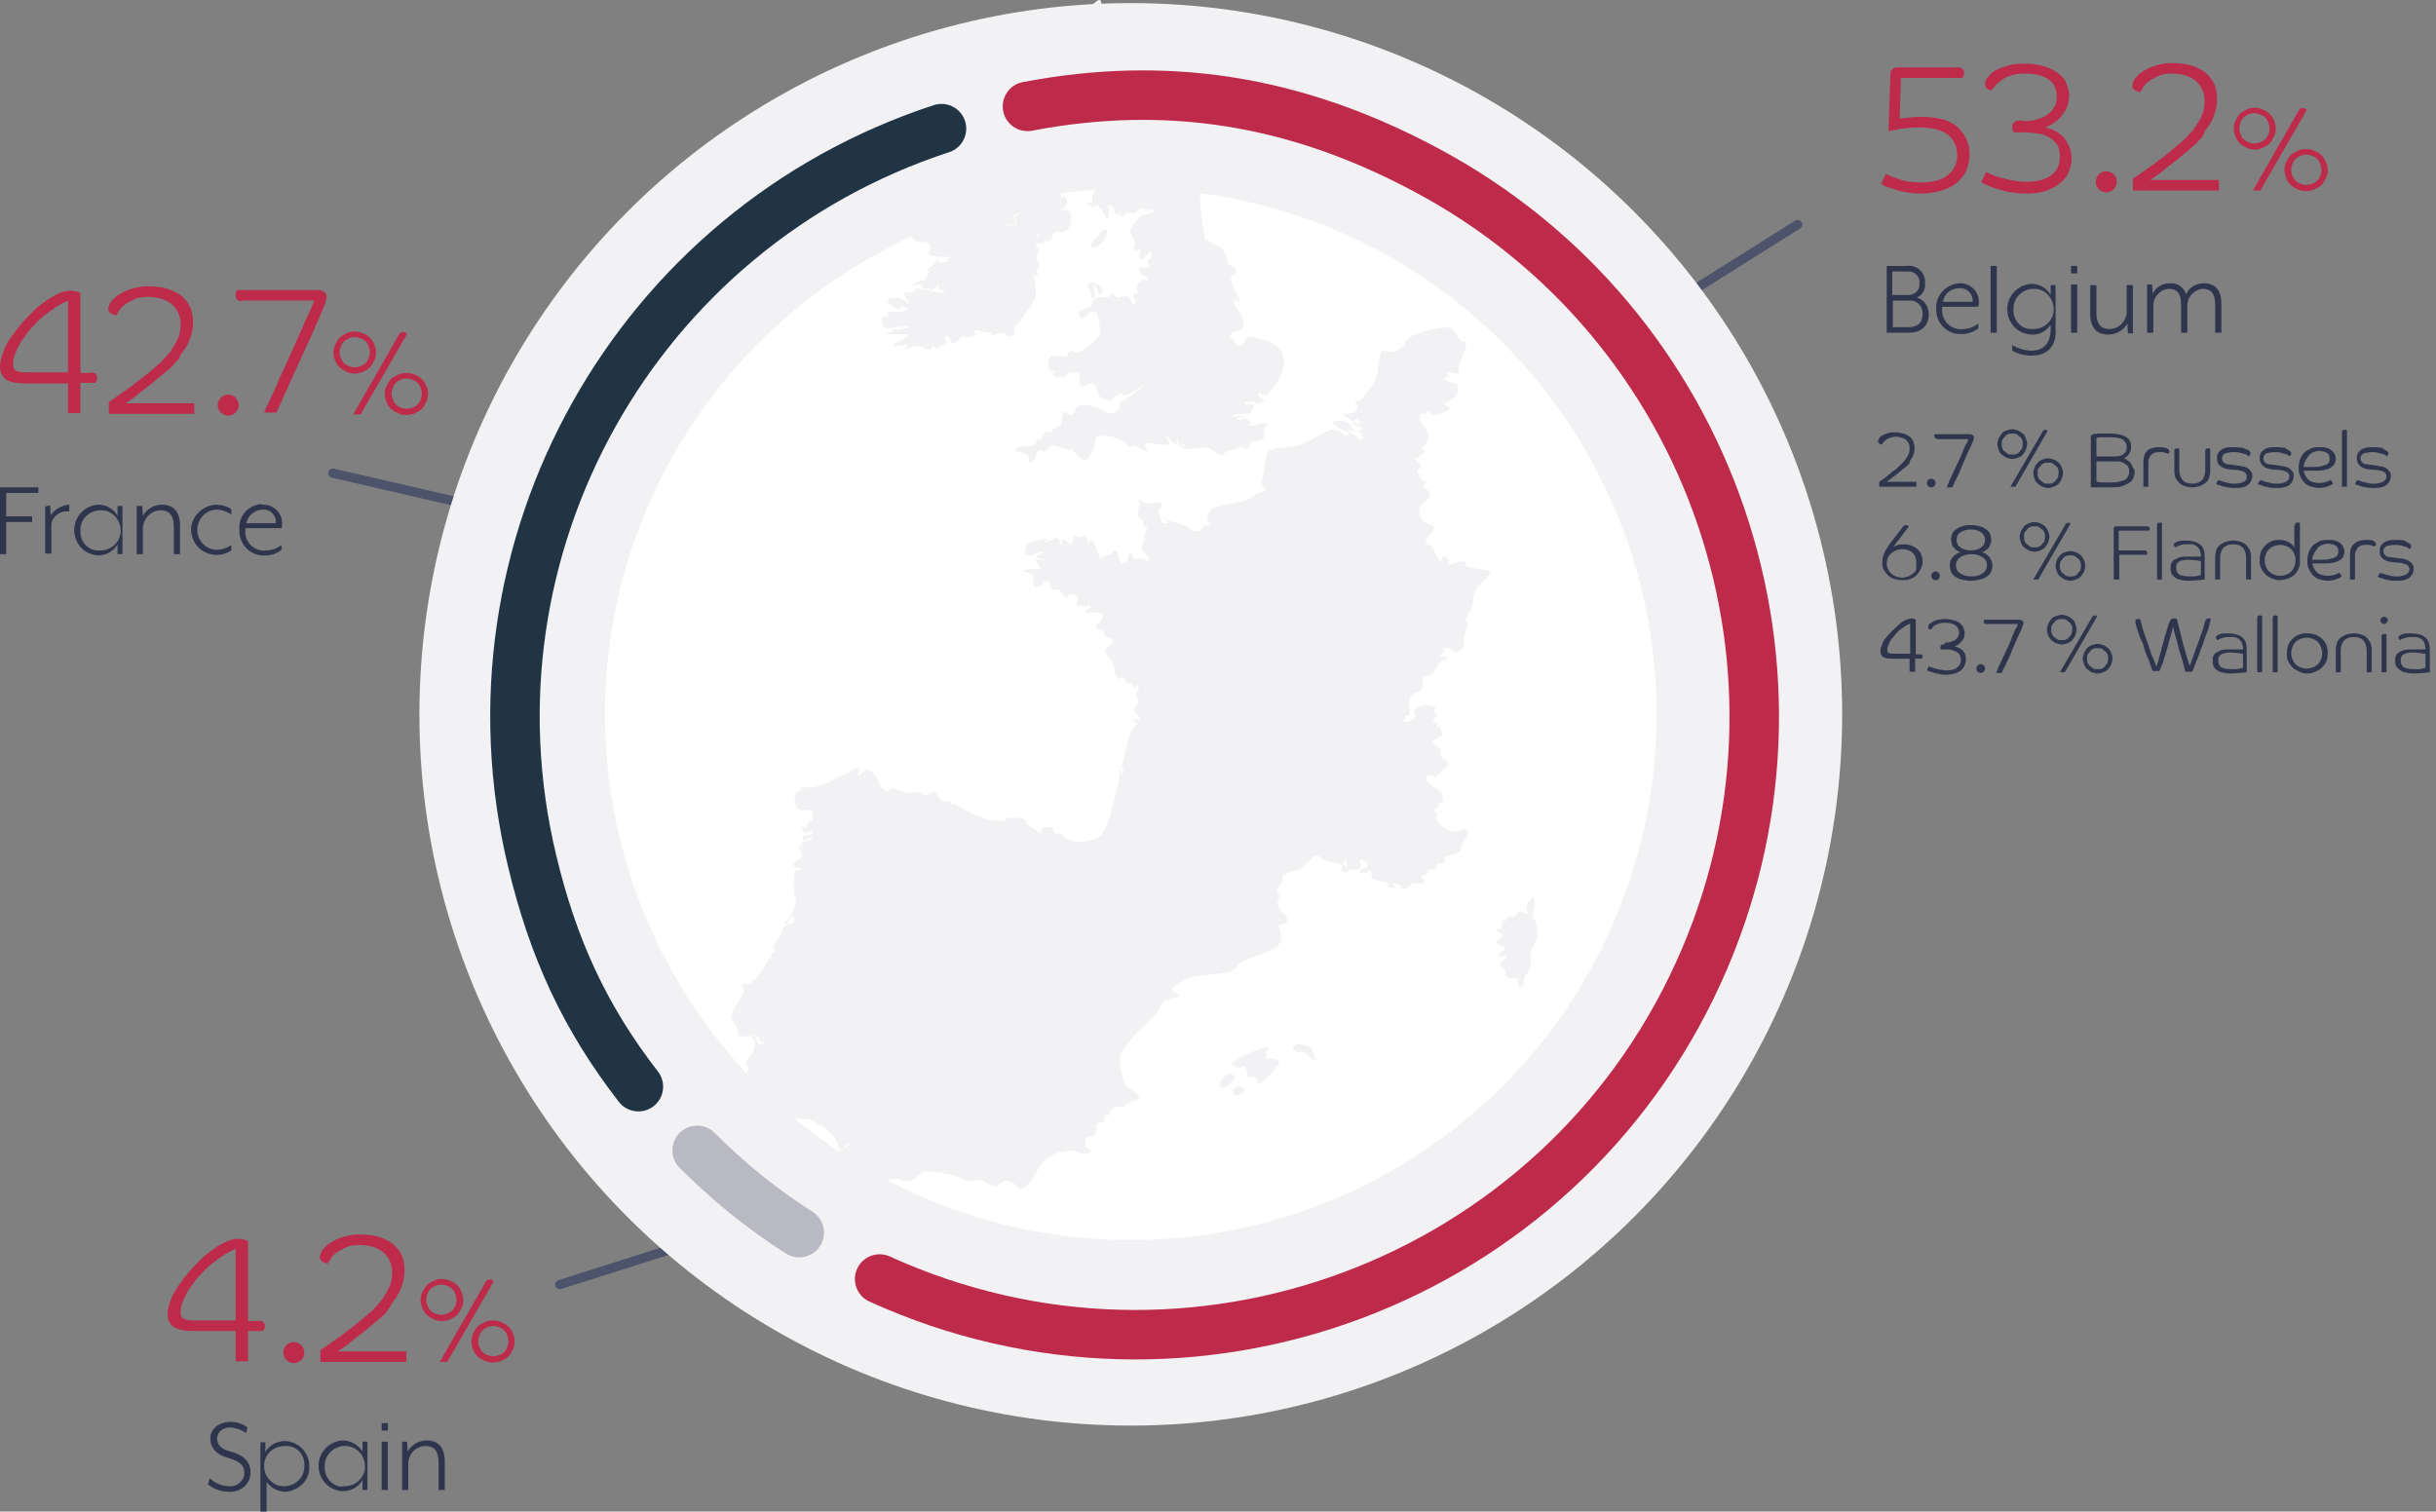
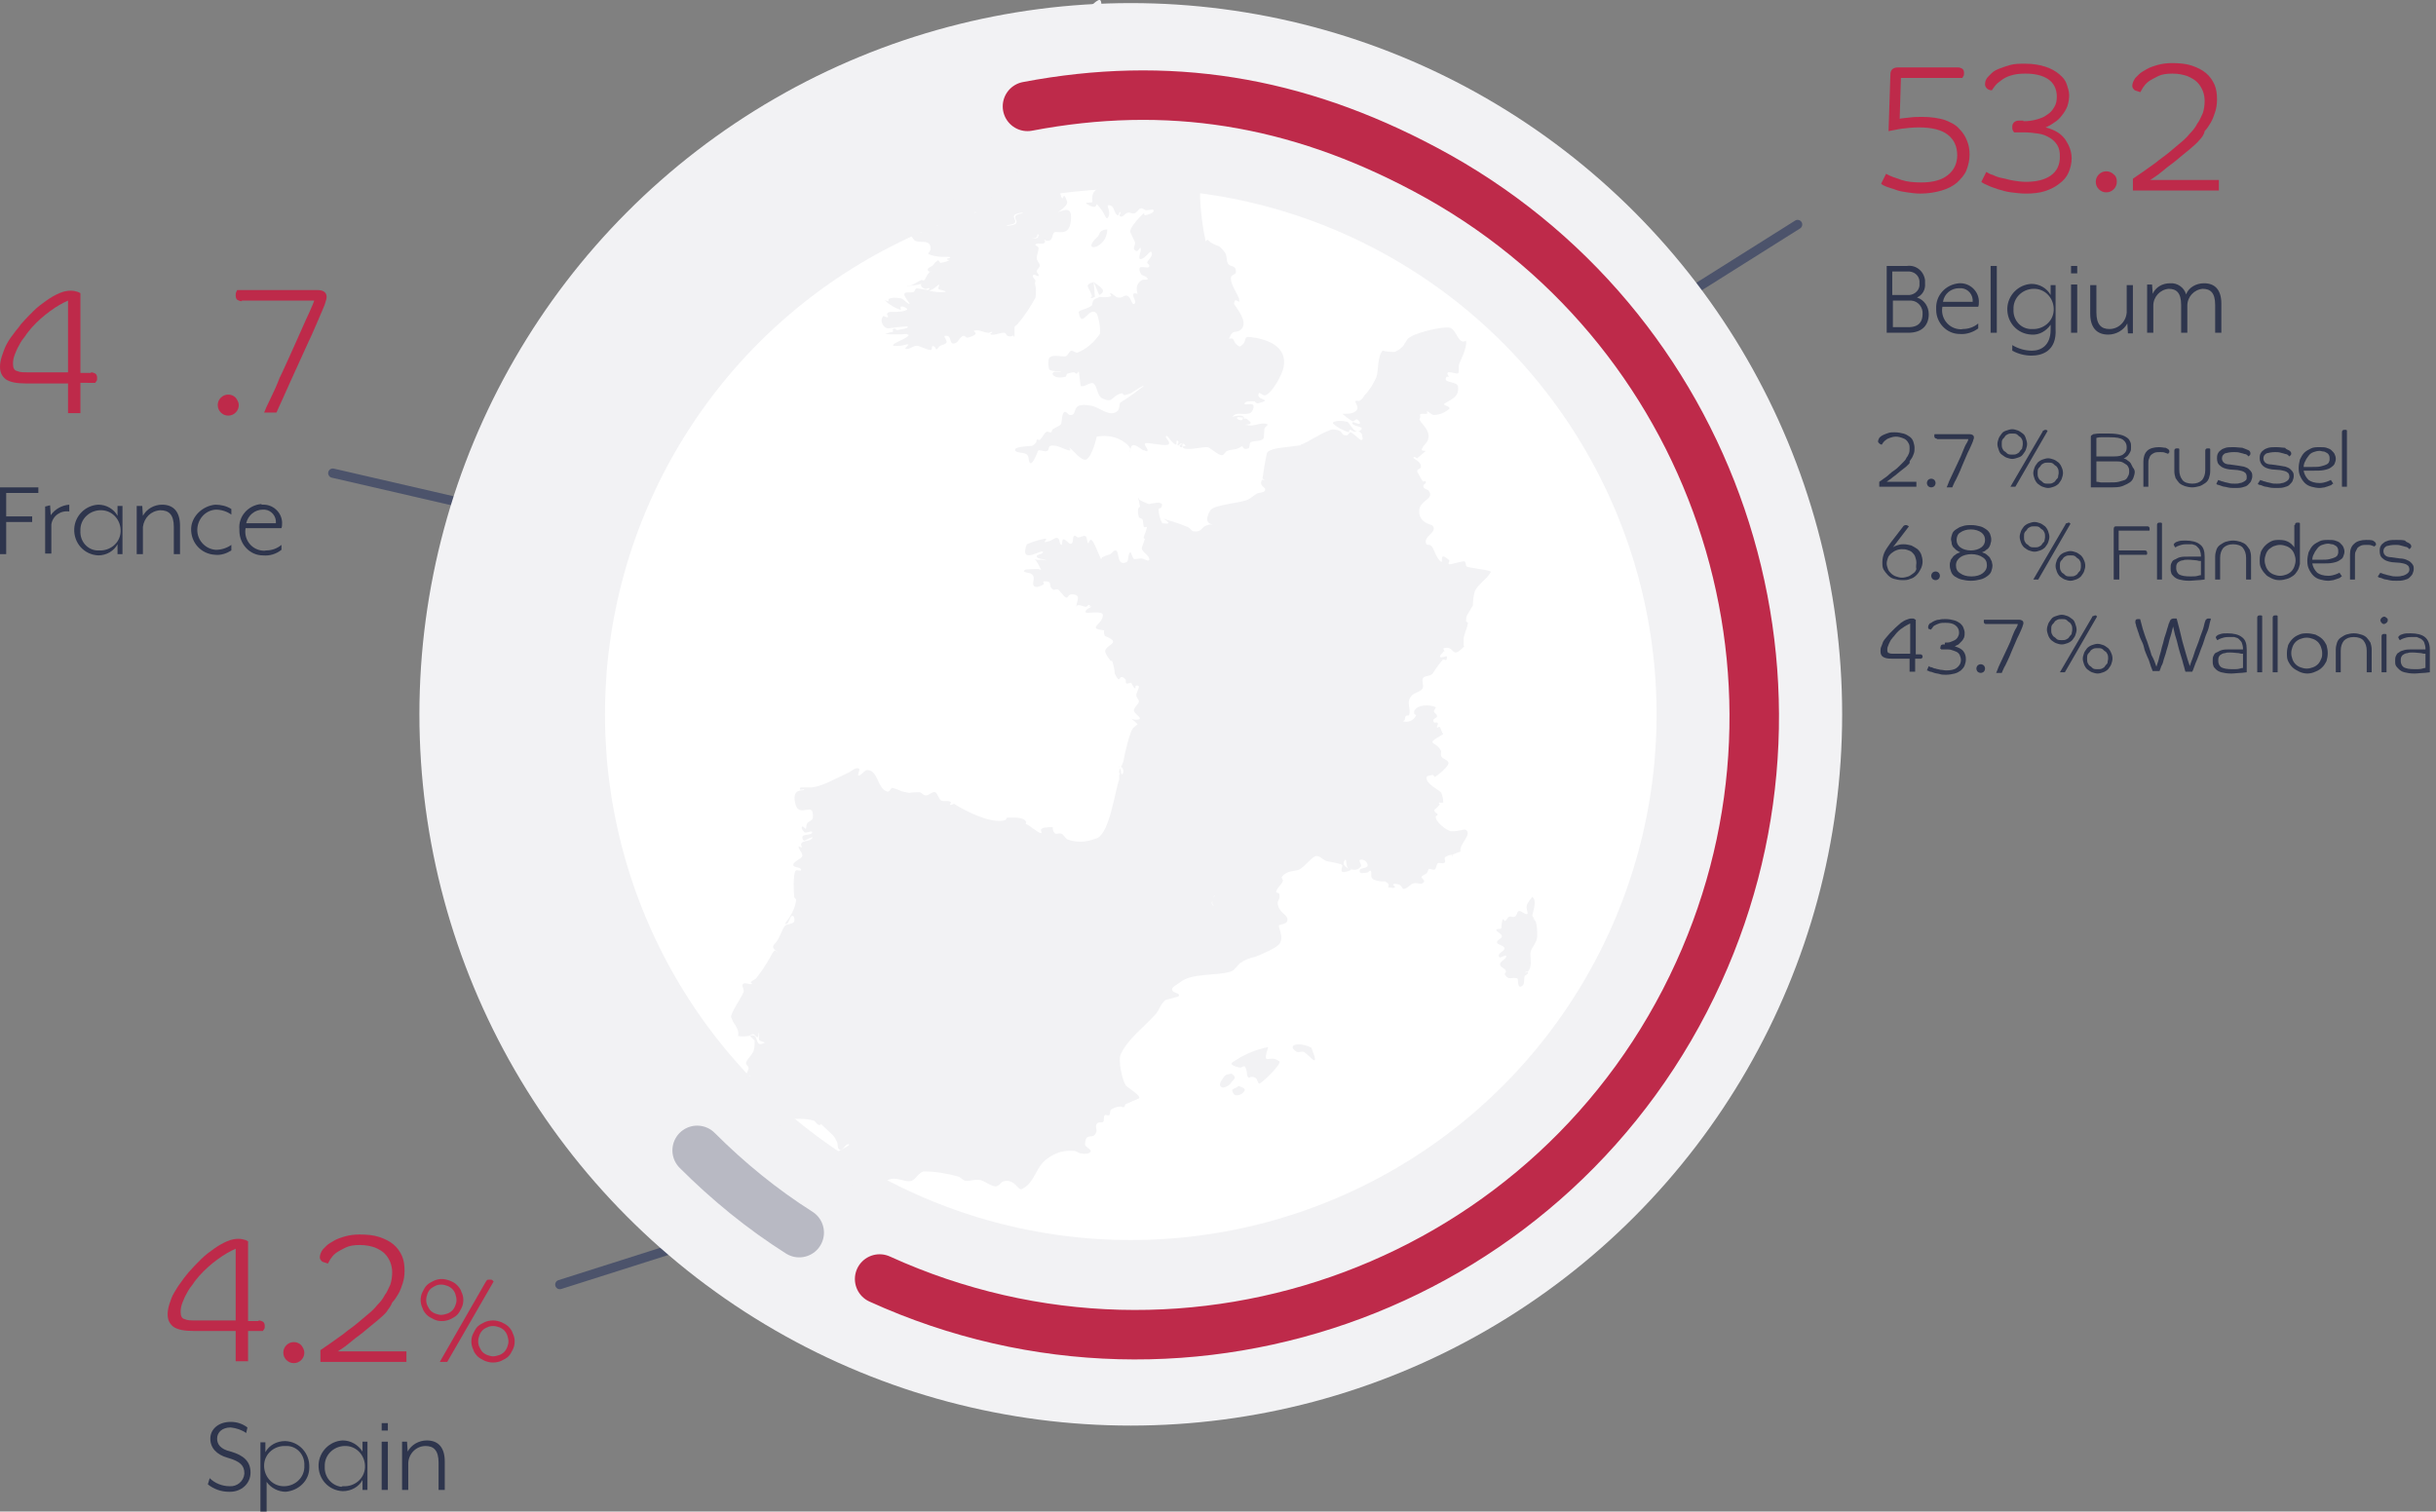
<svg xmlns="http://www.w3.org/2000/svg" version="1.1" id="Calque_1" x="0px" y="0px" viewBox="0 0 393.8 244.4" style="enable-background:new 0 0 393.8 244.4;" xml:space="preserve">
  <rect x="0" y="0" width="393.8" height="244.4" fill="#808080" stroke="none" />
  <style type="text/css"> .st0{fill:none;stroke:#4C536B;stroke-width:1.5;stroke-linecap:round;stroke-miterlimit:10;} .st1{fill:#FFFFFF;stroke:#F2F2F4;stroke-width:30;stroke-miterlimit:10;} .st2{fill:#F2F2F4;} .st3{fill:none;stroke:#B8B9C3;stroke-width:8;stroke-linecap:round;stroke-linejoin:round;} .st4{fill:none;stroke:#213444;stroke-width:8;stroke-linecap:round;stroke-linejoin:round;} .st5{fill:none;stroke:#BE2A4A;stroke-width:8;stroke-linecap:round;stroke-linejoin:round;} .st6{fill:#2E354D;} .st7{fill:#BE2A4A;} </style>
  <line class="st0" x1="53.8" y1="76.5" x2="73.3" y2="81" />
  <line class="st0" x1="273.6" y1="47" x2="290.6" y2="36.3" />
  <line class="st0" x1="109.7" y1="201.6" x2="90.5" y2="207.7" />
  <circle class="st1" cx="182.8" cy="115.5" r="100" />
  <path class="st2" d="M247,157.1c0.7-0.8,0.4-2,0.4-2.9s1.1-1.7,1.1-2.8c0-0.8,0-1.5-0.2-2.3c0-0.1-0.1-0.1-0.1-0.2 c-0.2-0.2-0.4-0.4-0.5-0.7c0-0.7,0.9-2.5,0-3.2c-0.3,0.5-0.8,0.9-0.9,1.5s0.4,1.3,0,1.3s-0.8-0.5-1.2-0.5s-0.3,0.7-0.7,0.9 s-0.6-0.1-0.9,0s-0.4,0.6-0.7,0.7c-0.1,0.1-0.3-0.4-0.3-0.3c-0.3,0.4-0.2,1-0.3,1.5c-0.1,0.2-0.9,0-0.8,0.3s0.9,0.6,0.9,1 s-0.9,0.6-0.8,1s1.1,0.4,1.2,0.9s-1,0.7-0.9,1.3s1.1-0.4,1.2,0s-1,0.8-1,1.3s0.7,0.6,0.9,1s-0.3,0.5-0.1,0.7c0.6,1,1.1,0.3,2,0.6 c0.2,0.1-0.1,2,0.9,1.1c0.3-0.4,0.1-1,0.3-1.5c0.1-0.2,0.5-0.2,0.5-0.5s-0.4,0.1-0.4-0.1S246.8,157.2,247,157.1z" />
  <path class="st2" d="M181,123.9c-0.1,0-0.1,0.1-0.1,0.2C181,124,181,124,181,123.9z" />
  <path class="st2" d="M237.1,91.6c-0.2-0.2-0.1-0.6-0.3-0.8c-0.2-0.2-2.5,0.6-2.6,0.4s0.2-0.5,0.1-0.6c-2-1.8-0.7,0.9-1.5,0.1 c-0.8-0.8-1-2.2-1.5-2.5c-0.2-0.2-0.6,0-0.7-0.2c-0.7-1.3,1.9-1.9,1-3c-0.1-0.2-1.7-0.3-2.1-1.7c-0.1-0.4-0.1-0.8,0-1.2 c0.5-1.3,2.3-1.5,1.5-2.7c-0.2-0.3-0.8-0.3-0.9-0.7c-0.1-0.4,0.5-0.5,0.4-0.8s-0.4,0.1-0.5-0.1c-0.3-0.4-0.5-0.8-0.7-1.2 c-0.1-0.1-0.2-0.3-0.2-0.5c0.1-0.3,0.5-0.3,0.6-0.5c0.2-1.1-1.7-1.5-1.1-1.7c0.2-0.1,0.3,0.2,0.5,0.2l1.3-1.1 c0.1-0.3-0.8,0.1-0.5-0.5c0.3-0.6,0.7-0.8,0.9-1.3c0.6-1.5-0.9-2.5-1.3-3.3c-0.1-0.1,0.1-0.3,0.1-0.5s-0.1-0.3,0-0.4 c0.3-0.2,0.7,0,1.1-0.1c0.1-0.1-0.1-0.5,0-0.4c0.4,0.1,0.7,0.6,1.1,0.6c0.9,0,1.8-0.4,2.5-1c0.2-0.5-1.3-0.5-0.7-0.9 c1.1-0.7,2.3-1,2.1-2.7c-0.1-0.9-2.5-0.5-1.9-1.5c0.1-0.2,0.4,0,0.4-0.1s-0.3-0.4-0.2-0.6s0.2-0.1,0.3-0.1c0.5,0,0.9,0.2,1.3,0.2 c0.4,0,0.1-1.1,0.3-1.6c0.2-0.5,1.3-2.6,1.1-3.7c-1.3,0.7-1.5-1.8-2.6-2.1s-6.3,0.9-6.9,1.9c-0.3,0.4-0.5,0.8-0.7,1.1l-0.6,0.5 l-0.7,0.4c-0.5,0-1,0-1.5-0.1c-0.2,0-0.3-0.1-0.5-0.1c-0.9,1.1-0.6,3.2-1,4.3c-0.5,1.1-1.1,2.1-1.9,2.9c-0.2,0.4-0.5,0.7-0.8,0.9 c-0.2,0.1-0.7-0.1-0.7,0.1s0.5,0.9,0.3,1.3c-0.7,1.1-2.7,0.5-2.3,0.8c0.5,0.4,1,0.8,1.5,1.1c0.3,0.1,0.5-0.3,0.7-0.3 c0.2,0,0.7,0.5,0.5,0.7c-0.2,0.2-1.2-0.5-1.2-0.1c0.1,0.6,1.8,0.5,1.5,1c-1,1.3-1.9-1.1-2.3-1.2c-1.3-0.3-2.5-0.1-2.3,0.3 c0.7,0.6,1.6,1.1,2.5,1.4c0.1,0,0.1-0.3,0.2-0.4c0.1-0.1,0.5,0.3,0.8,0.3c0.3,0,0.7-0.1,0.9,0.1c0.2,0.2,0.3,0.3,0.3,0.5 s0.2,0.5,0,0.7c-0.2,0.2-0.5-0.2-0.9-0.5c-0.3-0.3-0.6-0.5-0.9-0.7c-0.3-0.1-0.4,0.5-0.7,0.5c-1.1,0-0.4-0.7-1.7-0.9 c-0.4-0.1-0.8-0.1-1.1,0.1c-1.5,0.5-3.4,1.9-4.6,2.3l-0.1,0.1l-2.3,0.3c-0.6,0.1-2.8,0.2-3.1,1c-0.3,1.3-0.5,2.7-0.7,4 c0,0.2,0.3,0.2,0.3,0.3s-0.3-0.1-0.4,0c-0.1,0.2-0.2,0.5-0.1,0.7c0.1,0.4,0.8,0.6,0.6,1c-0.2,0.4-0.9,0.3-1.3,0.5 c-0.4,0.3-0.9,0.6-1.3,0.9c-1.2,0.7-5.7,0.8-6.3,1.9c-0.9,1.6-0.3,2.1,0.5,2.2c-0.3,0-0.6,0-0.9,0.1c-1.1,0.3-0.8,1.2-2.3,1 c-0.3-0.1-0.5-0.5-0.9-0.7c-1-0.4-2.1-0.8-3.2-1.1c-2.1-0.8,1.8,0.9-0.9,0.5c-0.4-0.7-0.6-1.5-0.6-2.3c0.2-0.2,0.3-0.1,0.4-0.2 c0.1-0.1,0.3-0.7,0-0.7c-0.5-0.3-1,0-1.5,0c-0.2,0-0.3,0.1-0.5,0.1c-0.5-0.2-1-0.4-1.5-0.7c-0.1-0.1-0.2-0.5-0.2-0.3 c0.1,0.5,0.2,0.9,0.3,1.4c0,0.1-0.3,0.2-0.3,0.4c-0.1,0.4,0,0.9,0.1,1.3c0.1,0.2,0.5,0.2,0.6,0.4s0.1,0.9,0.2,1.2 c0.1,0.1,0.5-0.1,0.5,0.1c-0.1,0.5-0.3,1-0.5,1.5c-0.1,0.3,0.1,0.3,0.2,0.3c-0.2,0.5-0.3,0.9-0.5,1.4c-0.2,0.7,1.3,1.3,1.2,2 c-0.1,0.4-0.9-0.2-1.3-0.2c-0.4,0-0.7,0.1-1.1,0.1c-0.4,0-0.5-1.5-0.8-1c-0.3,0.5-0.1,1.3-0.5,1.5c-1.6,0.7-1.1-1.7-1.7-1.9 c-0.3-0.1-0.6,0.4-0.9,0.6c-0.4,0.1-0.9,0.3-1.3,0.5c-0.1,0-0.1,0.3-0.2,0.3c-0.3-0.5-1.3-3.4-1.7-3.1s-0.2,0.6-0.4,0.5 c-0.2-0.1-0.1-0.9-0.4-1.1s-0.8,0.2-1.2,0.2c-0.2,0-0.5-0.4-0.6-0.3c-0.4,0.3-0.1,1.1-0.5,1.3s-0.8-0.7-1.3-0.7 c-0.3,0.1-0.1,0.9-0.3,0.9c-0.4-0.1-0.2-0.9-0.6-1.1c-0.4-0.2-0.9,0.4-1.4,0.5c-1.6,0.5,0.1-0.4-0.7-0.4c-1,0.2-2,0.5-2.9,0.9 c-1.4,3.6,2.8,0.5,2.6,1.3c-0.1,0.4-1.1,0.3-1,0.7s1,0.3,1.5,0.6c0.2,0.1-0.4-0.1-0.7-0.1c-0.3,0-0.8,0.1-1.1-0.1l0,0 c0.4,0.5,0.7,1.1,1,1.7c0,0.1-0.3-0.1-0.5-0.1c-0.7,0-1.3,0-2,0.1c-0.1,0-0.3,0.2-0.3,0.3c0.5,0.3,1.4,0.1,1.6,0.9 c0.1,0.5-0.3,1.2,0.1,1.5c0.4,0.3,1.1-0.1,1.5-0.3c0.1-0.1-0.1-0.4,0-0.5c1.7-0.1,0.6,0.7,1.5,1.3c0.2,0.2,0.5-0.1,0.8,0 c0.3,0.1,0.9,1.1,1.3,1.3c0.4,0.2,0.3-0.6,1.1-0.5c1.4,0.1,0.7,1,0.6,1.9v0.1c0-0.1,0.1-0.1,0.1-0.2c0.5-0.2,1,0.2,1.5,0.2 c0.2-0.1,0.3-0.3,0.5-0.3c0.2,0,0,0.3,0.1,0.3s0.5-0.1,0.4-0.1c-0.4,0.3-1.2,0.5-1.1,1c0.1,0.3,2.9-0.4,2.8,0.5 c-0.1,1.5-2.6,2.1,0.1,2.4h0.1c-0.1,0.3,0,0.6,0.1,0.9c0,0.1,1.6,0.5,1.3,1.1c-0.1,0.3-1.5,0.9-1.2,1.6c0.2,0.5,0.5,0.9,0.8,1.3 c0.1,0.1,0.3,0,0.3,0.1c0.2,0.6,0.4,1.3,0.4,2c1.1,2.2,0.5-0.3,1.7,0.9c0.2,0.1,0,0.6,0.2,0.7c0.2,0.1,0.5-0.1,0.7-0.1 c0.2,0,0.3,0.7,0.7,0.9c0.1,0.1,0-0.3,0.1-0.4s0.5-0.1,0.5,0.1c0,0.5-0.4,0.9-0.4,1.4s0.5,0.7,0.4,1.1s-0.7,0.8-0.8,1.3 s1.3,1.2,0.9,1.5c-0.4,0.1-0.9,0.1-1.3-0.1c0.4,0.3,0.7,0.6,1,0.9l-0.6,0.5c-0.7,0.5-1.5,4.5-1.7,5.5c-0.1,0.3-0.2,0.6-0.4,0.9 c0.4,0.1,0.5,0.8,0.3,1.1c-0.2,0.3-0.1-0.1-0.3-0.1c0.1-0.1-0.1-0.6-0.1-0.8c-0.2,0.4-0.3,0.8,0,0.9c-0.3,0.1-0.1,0.7-0.2,1 c-0.7,2-1.5,8.4-3.5,9.4l-0.9,0.3c-1.3,0.4-2.7,0.4-4-0.1c-0.3-0.2-0.5-0.7-0.9-0.9s-0.8,0.2-1.1-0.1c-0.8-0.9,0.5-1.1-1.5-0.9 c-0.3,0-0.5,0.1-0.7,0.3c-0.1,0.1,0.2,0.6,0,0.6c-0.5,0-2-1.4-2.5-1.5c0.1-0.1,0.1-0.2,0.1-0.3c-0.4-0.8-1.8-0.7-2.3-0.7h-0.8 c-0.1,0.1-0.1,0.3-0.3,0.4c-2.2,0.7-6.5-1.5-8.2-2.6c-0.2-0.1-0.6,0.3-0.7,0.1c-0.1-0.2,0.3-0.3,0.1-0.4c-0.4-0.4-1.2,0-1.6-0.3 c-0.4-0.3-0.5-1.1-0.9-1.3s-1,0.5-1.5,0.5s-0.6-0.4-1-0.5c-0.6,0-1.1,0-1.7,0.1c-1.9-0.3-0.9-0.3-2.7-0.8c-0.3-0.1-0.5,0.7-0.8,0.6 c-1.7-0.4-1.5-3.5-3.3-3.5c-0.5,0-0.9,0.9-1.4,0.9c-0.3-0.1,0.3-0.9,0.1-1.1c-0.6-0.4-1.3,0.5-1.9,0.7c-1.6,0.7-3.9,2.1-5.7,2.3 h-1.7c-0.2,0-0.3,0.1-0.3,0.3c0,0.2,0.8-0.1,0.7,0.1s-1.9-0.3-1.5,1.9c0.5,3.2,3.2-0.5,2.9,2.7c-0.1,0.4-0.7,0.5-0.9,0.8 c-0.2,0.3-0.1,0.6-0.2,0.9c-0.1,0.1-0.7-0.8-0.7-0.1c0.1,0.3,0.3,0.5,0.5,0.7c0.3,0.1,1.3-0.4,1.2,0s-1,0.3-1.4,0.5 s-0.1,0.9,0.2,0.8c0.3-0.1,0.8-0.5,1.2-0.5c0.2-0.1-0.1,0.3-0.2,0.3c-0.5,0.4-1.5,0.2-1.6,0.8c-0.1,0.1,0.2,0.4,0.1,0.5 c-0.1,0.1-0.5-0.3-0.5-0.1c0,0.5,0.7,1,0.6,1.5c-0.1,0.5-1.8,1-1.4,1.6c0.3,0.3,1.1,0.2,1.2,0.6c0.1,0.4-0.7-0.1-0.9,0.2 c-0.4,0.6-0.3,3.5-0.2,4.2c0,0.2,0.3,0.3,0.3,0.5c-0.1,1-0.5,1.9-1,2.7c-0.2,0.4-1.1,1.3-0.6,1.2s0.5-1.1,0.9-1.3 c0.4-0.2,0.5,0.6,0.4,0.9c-0.3,0.5-1.3,0.3-1.6,0.8c-0.5,0.8-0.7,1.7-1.3,2.5c-0.2,0.3-0.6,0.5-0.5,0.9s0.6,0.5,0.7,0.8 c0.1,0.1-0.3-0.4-0.5-0.3c-0.3,0.3-0.5,0.7-0.7,1.1c-0.7,1.2-1.4,2.3-2.2,3.3c-0.2,0.3-0.6,0.3-0.9,0.7c-0.1,0.1,0.3,0.3,0.2,0.3 c-0.5,0.1-1.2-0.3-1.5,0s0.3,0.9,0.1,1.3c-0.2,0.7-2.2,3.5-2,4.1c0.2,0.5,0.4,0.9,0.7,1.3c0.7,1.1,0.4,1.7,0.4,1.7 c0.6,0.1,1.1,0.1,1.7,0c0.3,0,0.4-0.3,0.7-0.3s0.4,0.4,0.7,0.5s0.2-0.9,0.3-0.7s-0.1,0.8,0,1.1s1.1,0.4,0.9,0.5 c-1.8,0.9-0.7-1.4-2.2-1.2c-0.4,0.1,0.5,0.6,0.6,0.9c0,0.4,0,0.9-0.1,1.3c-0.1,0.9-1.3,1.7-1.3,2.3c0,0.3,0.4,0.5,0.4,0.7 c0.1,0.5-0.7,1.3-0.2,1.5c0.1,0,0.6-0.2,0.5-0.1s-0.5,0.1-0.7,0.3c-0.3,0.7-0.1,1.5-0.5,2.1s-1.9,2.7-1.7,3.5 c0.1,0.3,0.5-0.3,0.8-0.3c0.4,0.1,0.8,0.1,1.2,0c0.2,0,0.4-0.2,0.6-0.1c1.1,0.3,4.5,2.5,5,2.5c0.8-0.3,1.6-0.7,2.4-1.1h0.9 c0.8,0,1.6,0.1,2.3,0.3c0.3,0.2,0.5,0.7,0.9,0.7c0.1,0,0.2-0.1,0.3-0.2v0.1l1.8,1.7c0.3,0.3,0.5,0.7,0.7,1.1c0.2,0.4,0,1.2,0.5,1.3 s0.9-1,1.4-0.9s-2,1.3-2,1.3c-0.1,1.9,0.9,0.6,1.1,1.7c0.1,0.1-0.3,0.3-0.2,0.4s0.5-0.1,0.5,0.1c0.1,0.6-0.9-0.4-0.9-0.3 c0.2,1.2,0.7,2.3,1.3,3.3c0.2,0.2,0.6,0,0.8,0.2c0.2,0.2,0.4,0.7,0.7,1.1c0.3,0.4,0.6,0.3,0.9,0.5s0.2,0.6,0.4,0.5 c0.5-0.3,0.9-0.7,1.3-1.1c0.4-0.4,0.7,0.2,0.7,0.1c0.6-0.9,0.5-1.4,1.7-2c1.5-0.7,2.8,0.5,3.9,0.1c0.7-0.3,1.1-1.3,1.9-1.5 c1.9,0,3.7,0.3,5.5,0.8c0.5,0.1,0.7,0.5,1.2,0.7c0.9,0.1,1.7-0.3,2.5-0.1c0.6,0.1,2,1.2,2.6,1s0.7-0.7,1.1-0.8 c2-0.5,2.3,1.7,3.1,1.2c2.1-1.1,2.1-3.7,4.2-5c1.2-0.9,2.8-1.3,4.3-1.1c0.3,0.1,0.7,0.4,1,0.4c0.5,0.1,1.3,0.1,1.5-0.3 c0.2-0.4-0.9-0.7-0.9-1.2c0.1-2.1,1.3-0.6,1.8-1.9c0.2-0.4-0.2-1,0.1-1.4c0.3-0.4,0.7-0.1,1-0.3c0.3-0.2,0-0.8,0.3-1.1 c0.1-0.1,0.5,0.1,0.7,0c0.2-0.1,0.1-0.7,0.3-0.9c0.5-0.3,1-0.5,1.6-0.5c0.1,0,0.3,0.2,0.5,0.1c0.2-0.1,0.1-0.4,0.3-0.5 c0.7-0.3,1.4-0.6,2.1-0.9c0.5-0.4-1.9-1.8-2.1-2.1c-0.6-0.9-1.3-4.1-0.8-5.1c1.2-2.5,3.7-4.3,5.5-6.3c0.7-0.7,0.9-1.8,1.7-2.4 c0.1-0.1,2.2-0.5,2.2-0.7c0.1-0.5-0.9-0.4-1.1-0.9s0.8-0.9,1.3-1.3c1.8-1.5,5.9-1,8.1-1.7c0.6-0.1,1.2-1.1,1.6-1.4 c0.7-0.5,1.5-0.8,2.4-1c0.8-0.3,3.7-1.5,4-2.2c0.7-1.1-0.4-2.7-0.1-2.9s1.2-0.2,1.3-0.7s-0.1-0.7-0.5-1.1c-0.4-0.3-0.7-0.7-0.9-1.1 c-0.5-1.3,0.4-1,0.1-2.2c-0.1-0.2-0.5-0.1-0.5-0.3c0.1-0.7,0.9-1.1,1.1-1.8c0-0.2-0.3-0.5-0.2-0.6c0.8-1.1,2.1-0.9,2.8-1.2 c0.7-0.3,1.8-1.7,2.5-2.1c0.7-0.4,1.3,0.5,1.9,0.7c0.2,0.1,2.5,0.4,2.6,0.7s-0.9,1.7,1.3,0.8c0.2-0.1,0.1-0.2,0-0.3 c0.1,0.1,0.2,0.2,0.4,0.2c0.5,0.1,1-0.1,1.3-0.5c0.2-0.3-0.5-1-0.1-1.1c0.6-0.1,1.1,0.3,1.2,0.9c0,0.6-1.3,0.3-1.3,0.9 s0.7,0.3,1.1,0.3c0.4,0,0.5-0.5,0.7-0.3c0.2,0.2-0.1,1,0.3,1.3c0.4,0.3,0.9,0.3,1.3,0.4h0.7c0.9,0.5,0.5,0.8,0.5,0.9 s0.3,0.1,0.5,0.1c0.2,0.1,0.5,0.1,0.6-0.1c0.1-0.1-0.8-0.5,0.1-0.5c1.3,0.1,0.9,1,1.5,0.8s0.9-0.8,1.5-0.9s1.1,0.3,1.5-0.1 s-0.3-0.6-0.3-0.9s0.7-0.4,0.9-0.7c0.2-0.3,0.1-0.5,0.3-0.6c0.2-0.1,0.6,0.2,0.9,0.1s0.3-0.8,0.5-1c0.2-0.2,0.8,0.1,1.1-0.1 c0.3-0.2-0.1-0.7,0.1-0.9c0.3-0.2,0.7-0.4,1.1-0.4c0.1,0,0,0.3,0.1,0.3s-0.1-0.3,0-0.3c0.4-0.2,0.9-0.4,1.3-0.5 c-0.3-1.2,1.9-2.7,0.9-3.5c-0.3-0.2-0.8,0.1-1.2,0.1c-0.4,0.1-0.9,0.1-1.3,0.1c-0.7-0.2-2.5-1.5-2.4-2.4c0-0.1,0.3-0.1,0.3-0.3 s-0.7-0.4-0.5-0.8c0.3-0.2,0.6-0.5,0.8-0.8c0.1-0.1-0.1-0.2-0.1-0.3s0.7,0.1,0.7-0.1c0-0.5-0.1-1-0.3-1.5c-0.3-0.5-2.5-1.4-2.4-2.5 c0-0.3,0.6-0.3,0.9-0.4s0.3,0.4,0.5,0.3c0.2-0.1,2.5-1.8,2.1-2.4c-0.2-0.4-0.9-0.5-1.1-0.9s0.1-0.7-0.1-1c-0.9-1.6-2.7-0.8,0.4-2.6 c-0.3-0.4-0.3-0.9-0.6-1.2c-0.1-0.1-0.3,0.3-0.4,0.1c-0.1-0.2,0.3-0.5,0.1-0.7c-0.2-0.2-0.5,0-0.6-0.1c-0.4-0.7,0.5-0.6,0.5-1 s-0.5-0.5-0.5-0.8s0.5-0.6,0.2-0.7c-0.9-0.4-2.7-0.4-3.3,0.5c-0.1,0.1-0.1,0.3-0.1,0.5c0,0.2,0.4,0.3,0.3,0.4 c-0.4,0.8-1.3,1.2-2.1,0.9c-0.1,0,0.3-0.1,0.3-0.3c0-0.9,0.7-0.5,0.7-0.7c0.3-1.1-0.5-2,0.3-3c0.5-0.7,1.7-0.7,1.9-1.4 c0.2-0.4-0.2-1,0-1.5c0.2-0.5,1.2-0.3,1.6-0.8c0.5-0.8,1-1.5,1.6-2.2c0.3-0.3,0.7,0.5,0.7-0.5c0-0.3-1,0.3-1.1,0s0.4-0.6,0.6-0.9 c0,0,0.1,0.1,0.1,0s-0.3-0.4-0.1-0.5c1.9-0.5,1.1,2,3.3-0.3c-0.1,0-0.1-0.3-0.1-1.1s0.6-1.8,0.7-2.7c0-0.1-0.3-0.1-0.3-0.3 c0-0.3,0-0.7,0.2-1l0.9-1.5c0-0.8,0.1-1.5,0.3-2.3c0.5-1.1,1.9-1.9,2.6-3.1C241.3,92.2,237.3,91.8,237.1,91.6z M196.5,144.7 c-0.1,0.1-0.2,0.3-0.3,0.4C196.2,144.9,196.5,144.7,196.5,144.7z M196,145.7c-0.1,0.5,0,1,1.2,0.8C196,146.7,195.7,146.2,196,145.7z M217.5,139c0.2-0.2,0,1,0.5,1.5C217.5,140.1,216.8,139.7,217.5,139z" />
  <path class="st2" d="M248.1,148.8c-0.1-0.3-0.5-1-0.5-0.7S248,148.6,248.1,148.8z" />
  <path class="st2" d="M139.5,195.7l0.5,1.9h1.5c0-0.2-0.1-0.3-0.1-0.5c-0.1-0.4-0.1-0.8-0.1-1.2c0.1-0.2,0.7-0.3,0.6-0.5 C141.5,194.5,139.6,195.7,139.5,195.7z" />
  <path class="st2" d="M201,175.9l-0.7-0.3h-0.1c-0.4,0.4-1,0.4-1,0.7s0.3,0.8,0.6,0.8c0.5,0,0.9-0.1,1.2-0.5 C201.5,176.2,201,175.9,201,175.9z" />
  <path class="st2" d="M199.6,174.2c0-0.3-0.5-0.6-0.5-0.6l-0.6,0.1c-0.5,0.1-0.7,0.5-0.9,0.8c-0.2,0.3-0.7,1-0.1,1.3 c0.3,0.2,1.3-0.3,1.5-0.7C199.2,174.7,199.6,174.6,199.6,174.2z" />
  <path class="st2" d="M209.5,170c0.4,0.3,0.9-0.1,1.3,0.1c0.9,0.5,2.7,3.1,1.2-0.7C210,168.4,208,168.9,209.5,170z" />
  <path class="st2" d="M205,169.3c-2.1,0.4-4.1,1.3-5.8,2.5c-0.1,0.1-0.2,0.2-0.1,0.3c0.4,0.3,0.8,0.4,1.3,0.5 c0.3,0.1,0.7-0.4,0.9-0.1c0.2,0.4,0.3,0.9,0.3,1.3c0.3,1,0.4-0.1,1.4,0.5c0.3,0.2,0.3,0.9,0.6,0.9c0.3,0,3.7-3.2,3.2-3.6 C205.2,170.3,204,172.7,205,169.3z" />
  <path class="st2" d="M158,204.2L158,204.2l0.1-0.1C158,204.1,158,204.1,158,204.2z" />
  <path class="st2" d="M156.7,203.8l1,0.7c0.1-0.6,0.1-1.2,0.1-1.8C157.7,202.1,157.1,203.5,156.7,203.8z" />
  <path class="st2" d="M176.8,45.6l0.9,2.1C179,47,178,46.5,176.8,45.6z" />
  <path class="st2" d="M176.5,47.8c0.1,0.1-0.3,0.4-0.1,0.4c0.2,0,0.4-0.1,0.6-0.2l-0.2-2.4C175.1,46.1,176.1,46.4,176.5,47.8z" />
  <path class="st2" d="M173,6c0.5,0,0.6-0.9,1.1-1.2c0.1-0.1,0.4,0.2,0.6,0.1c0.4-0.2-0.1-1.6,0.3-1.3c0.4,0.3,0.3,1.1,0.7,1.1 c0.9,0,0.9-1.9,1-2.2s1.1-0.9,1.4-1.5c-0.1-0.3,0-0.9-0.3-1c-0.3-0.1-0.9,0.5-1.3,0.8c-0.1,0-0.1,0.2-0.1,0.3 c-0.7,0.1-0.7-0.7-1.3,0.1c-0.2,0.2,0.2,1.2,0.1,1.2c-0.9-0.2-1.4-1.7-2-0.1c-0.1,0.3,0,0.6,0.1,0.8c0,0.1,0.3,0,0.2,0.1 s-0.7,0.1-0.6,0.3c0.2,0.5,1.3,0.6,1.1,1.1c-0.2,0.5-1.3-0.3-1.6,0.2c-0.2,0.4,0,0.9,0.4,1.1c0,0,0,0,0,0L173,6z" />
  <path class="st2" d="M179.2,9.2c0.1,0.4,0.1,0.7,0.1,1.1c0,0.5,0.3,1.2-0.1,1.6c-0.4,0.4-1.3-0.2-1.5,0.3c0,0,2.3,1.2,0.5,1.6 c-0.5,0.1-1-0.5-1.5-0.3c-1.9,0.5,0.1,1.3-0.2,1.9c-0.1,0.3-1.9-0.5-2.3,0.1c-0.5,0.8,3.7,0.7,3.1,1c-0.6,0.3-1-0.1-1.5-0.1 c-0.2,0-0.7-0.2-0.7,0c0.1,0.3,0.2,0.5,0.3,0.8c-0.1-0.1-0.3-0.2-0.3-0.3c-0.2-0.2-0.3-0.5-0.5-0.7c-3,1,1.2,0.3,0.1,1.7 c-1.7,2.3-0.6,0.3-1.9,0.8c-0.1,0-0.1,0.2-0.1,0.3c0.5,0.9,3.1,0,3.7-0.5c0.1-0.1-0.1-0.3-0.2-0.4l-0.3-0.3c0.6,0.3,1.4-0.5,2.3-0.9 c0.4-0.2,0.3-0.3,0.8-0.7c0.2-0.2,0.7-0.5,0.6-0.3c-0.1,0.4-0.8,0.5-0.8,0.9s1.1,0,0.9,0.2c-0.1,0-2.8,0.5-2.3,1.4 c0.2,0.3,0.9,0.3,0.9,0.7s-0.6-0.4-0.9-0.3c-0.4,0.2-0.7,0.5-0.8,0.9c-0.2,0.5,0,1.7-0.3,2.2c-0.3,0.5-1.6,0.7-1.2,1.1 c0.4,0.4,0.5-0.8,0.9-0.7c0.9,0.2-1,1.3-0.9,1.6s0.9-0.1,1,0.2l-1.4,1.2c-0.4,0.5-0.3,1.4-0.7,1.9c-0.2,0.3-1.1,0.9-0.7,1.1 c0.6,0.1,1.1,0,1.6-0.3c0.1-0.1-0.3-0.3-0.2-0.5c0.2-0.5,0.7-0.8,0.9-1.3c0.1-0.1-0.1-0.4,0-0.6c0-0.2,0.1-0.4,0.3-0.5 c0.2-0.2,0.7-0.1,0.8-0.4c0.1-0.7-0.7-1.7-0.2-2.1c0.9-0.6,1.9-1.1,2.9-1.6c0.2,0.3-0.1,0.7-0.1,1c-0.2,0.5-0.2,1-0.1,1.5 c0,0.1,3.3,1.7,1.1,0.7c-0.6-0.3-1.1-0.9-1.4-0.3s0,1.1-0.2,1.6c-0.1,0.2-0.5,0.2-0.4,0.4s1.3,1.7,1.1,2.1c-0.2,0.4-0.6,0.3-0.8,0.5 c-2.1,1.9,0.8-0.3-0.9,1.6c-0.9,1.1-1.2,0.9-1.1,2.5c0.1,0.3-1.5,0-0.9,0.4c2.6,1.5,0.6-1.4,2.5,1.1c0.3,0.4,0.6,1.5,0.9,1.1 c0.7-1.1-0.6-2.2,0.3-2c0.7,0.1,0.7,1.1,1.1,1.5c0.1,0.1,0.2,0.1,0.3,0.1c0.1,0,0.1-0.6,0.3-0.5c0.2,0.1-0.2,0.4-0.1,0.6 c0.1,0.2,0.3,0.1,0.4,0.1c0.3-0.1,0.5-0.5,0.9-0.6s0.7,0.2,1.1,0.1c0.4-0.1,0.6-0.7,1-0.8s0.6,0.3,0.9,0.3s1.3-0.3,1.2,0.1 s-0.9,0.6-1.4,0.7c-0.1,0.1-0.1-0.3-0.2-0.3c-0.1,0-2.3,2.2-2.2,3l0.8,1.7c0.1,0.4-0.6,1.1,0.2,1.4c0.3,0.1,0.6-0.7,0.7-0.5 c0.2,0.5-0.6,1.8,0,1.8c0.9-0.1,1.7-1.9,1.8-0.9c0.1,0.5-0.5,0.9-0.7,1.3c-0.2,0.4,0.3,0.3,0.3,0.7c0,0.8-2.3-0.7-1.4,1.2 c0.1,0.4,0.9,0.4,1.1,0.8s-0.6,0.1-0.9,0.3c-0.4,0.2-0.7,0.6-0.8,1c-0.1,0.4,0,0.8,0.1,1.2c-0.4-0.1-0.7-0.1-0.7,0.1 c-0.1,0.5,0.6,1.2,0.2,1.5c-0.4,0.3-0.5-0.7-0.9-1.1c-0.7-0.6-0.9,0.3-1.8,0.1c-0.5-0.1-0.7-0.6-1.2-0.7c-0.2-0.1,0.2,0.4,0.1,0.5 c-0.6,0.2-1.2,0.2-1.8,0.1c-0.2,0.1-0.5,0.2-0.7,0.3c-0.2,0.1-0.3,0.2-0.4,0.4c-0.1,0.2-0.1,0.5-0.2,0.7c-0.9,0.7-2.3,0.7-2.1,1.2 c0.5,2.7,1.7-1.3,2.9,0.1c0.4,1,0.6,2.2,0.5,3.3c-0.9,1.3-2.1,2.4-3.6,3c-0.3,0.1-0.7-0.3-1-0.3c-0.3,0-0.5,0.7-0.9,0.9 s-2.8-0.6-2.8,0.7c-0.1,0.5,0,0.9,0.1,1.4c0.2,0.4,2.1,0.3,1.9,0.4c-0.4,0.1-1.1-0.2-1.3,0.2c-0.2,0.4,0.5,0.7,0.8,0.7 c0.4,0.1,0.9,0,1.3-0.1c0.1-0.1,0.1-0.5,0.3-0.5c1.6-0.5,1,0.1,1.5,0c0.1,0,0.2-0.4,0.3-0.3c0.1,0.8,0.2,1.6,0.3,2.3 c0.7,0.3,1.7-0.9,2.2-0.3s0.5,1.7,1.1,2.2c2,1.1,1.6-0.3,3.3-0.7c0.2-0.1,0.3,0.3,0.5,0.3l1-0.3c0.3-0.2,2.4-1.6,2-1.1 c-1.2,0.9-2.4,1.8-3.7,2.6c-0.2,0.4-0.1,1.1-0.5,1.4c-1.3,1-2.9-0.7-4.2-0.9c-3.7-0.7-1.9,1.7-3.5,1.5c-0.3-0.1-0.5-0.6-0.8-0.5 c-0.5,0.2-0.4,1.7-0.6,2s-0.9,0.5-1.3,0.8c-0.2,0.1-0.1,0.4-0.3,0.5c-0.2,0.1-0.5-0.2-0.7-0.1c-0.5,0.3-0.6,0.9-1.1,1.3 c-0.1,0.1-0.4-0.1-0.5,0s0,0.3-0.1,0.4c-0.2,0.3-0.4,0.5-0.7,0.6c-0.1,0-2.7,0.1-2.7,0.6c0,0.7,1.6,0.3,2,0.9 c0.3,0.3,0.1,1.2,0.5,1.3s1.1-1.7,1.2-2c0.1-0.1,0.1-0.1,0.2-0.1c0.5,0,0.9,0.3,1.3,0.1c0.4-0.2,0.1-0.7,0.5-0.8 c0.9-0.3,2.1,0.5,2.9,0.7s-0.1-0.6,0.2-0.4c0.5,0.3,1.9,2.2,2.7,1.9c1-0.5,1.7-3.7,1.7-3.7c1.6-0.3,3.3,0,4.6,1 c0.3,0.2,0.6,0.5,0.8,0.9c0.1,0.2-0.2,0.7-0.1,0.6c0.2-0.3,0.1-0.9,0.5-1.1s1.4,0.6,1.7,0.8h0.1c0.2,0,0.5,0.3,0.6,0.1 c0.1-0.4-0.6-0.9-0.4-1.2s3.9,0.7,3.9,0c0.1-0.4-0.7-0.9-0.5-1.2c0.2-0.3,0.8,1.1,1.6,1.4c0.2,0.1-0.1-1.1,0.4-0.5 c0.1,0.2-0.3,0.5-0.1,0.6c0.2,0.1,0.4-0.4,0.6-0.3s-0.3,0.2-0.3,0.4c0,0.1,0.2,0.3,0.3,0.2c0,0,0.1,0,0.1,0c0.1-0.1-0.1-0.8,0.3-0.5 c0.7,0.5-0.3,0.2-0.2,0.5c0.2,0.7,3.5-0.1,4,0s1.7,1.3,2.3,1.3c0.4,0,0.5-0.5,0.9-0.7c0.7-0.3,1.4-0.1,2.1-0.6s0.1,0.6,1.3,0.2 c0.3-0.1,0.1-0.8,0.4-1c0.7-0.3,1.9-0.1,2.1-0.7c0-0.5,0.1-1,0.1-1.5c0.1-0.3,0.7-0.6,0.5-0.7c-1-0.4-2,0.3-2.9,0.2 c-1.9-0.3,0.9,0.1,0-0.7c-0.3-0.2-0.5-0.5-0.8-0.4c-0.1,0-0.1,0-0.1,0.1v0v-0.1c0.1-0.9-1.9-0.3-1.9-0.3c0.2-0.2,0.3-0.3,0.5-0.4 c0.7-0.3,2.2,0.3,2.7-0.5c0.2-0.3,0.4-0.9,0.1-1.1s-1.5,0.2-1.3-0.2c0.2-0.4,1.1-0.3,1.6-0.3c0.1,0,0.1,0,0.1,0.1v0 c0,0,0.3,0.3,0.5,0.2c2.7-0.7-0.5-0.4,0.1-1.6c0.1-0.3,0.7,0.5,1.1,0.3c1.1-0.4,2.7-3.4,2.9-4.5c0.7-3.6-3-4.6-5.3-4.9 c-1.4-0.2-0.4,0.7-1.7,1.5c-0.2,0.1-0.5-0.2-0.7-0.4c-0.2-0.2-0.3-0.6-0.5-0.8c-0.2-0.2-0.7,0.1-0.6-0.1c0.7-1.7,1.1-0.6,2-1.5 c1.2-1.3-1.2-3.8-1.2-4.1c0.1-1.4,1.1,0.5,0.8-0.8c-0.3-0.9-1.5-2.5-1.3-3.5c0.1-0.4,0.8-0.4,0.8-0.8c0-1.3-0.9-0.7-1.3-1.4 c-0.3-0.5-0.1-1.3-0.5-1.8c-1.1-1.4-0.9-0.8-2.1-1.5c-0.3-0.1-0.5-0.5-0.7-0.5c-0.2,0-0.3,0.3-0.3,0.2c-0.5-2.3-0.8-4.7-0.9-7.1 c0-0.4,0-0.9,0.1-1.3c0-0.2,0.1-0.3,0.1-0.5s-0.6-0.3-0.9-0.6c-0.5-0.5-0.7-2.2-1.1-2.5c-0.9-0.8-1.9-1.5-2.9-2.1 c-0.3,0.1-0.3,0.6-0.6,0.8c-0.6,0.4-1.7-0.5-2.3-0.6s0.1,0.3-0.4,0.1c-0.1-0.2-0.1-0.5,0-0.7c4.3,0.3,0.6-0.5,2.7-0.9 c0.4-0.1,1.8,1.2,2-0.3c0.1-0.5-0.8-0.6-1-1.1c-0.1-0.2,0.5-0.7,0-0.8h0.6c0.9-0.1,3.7-4,4.2-5c0.1-0.1-0.1-0.2,0-0.3 c0.1-0.3,0.2-0.6,0.4-0.9l1.6-1.5c0.1-0.4,0.1-0.8-0.1-1.2c-0.6-1.3-4.3-1.3-5.5-1.6c-0.5-0.1-0.9-0.6-1.3-0.7 c-0.9-0.2-1.9,0.6-2.6,0.7c-0.4,0-0.7-0.3-1.1-0.2c-0.1,0,0.2,0.2,0.1,0.3c-0.3,0.4-1.6,0-1.1-1.2c0.2-0.5,0.3,0.1,0.7-0.1 c0.2-0.2,0.4-0.3,0.7-0.3c0.3,0,0,0.5,0.1,0.5c0.3-0.1,0.5-0.4,0.7-0.6c0.2-0.2,0.9-0.5,0.6-0.6c-0.7-0.5-2.6,0.6-1.3-0.4 c0.8-0.6,5-3.1,5.1-3.5s0-0.8,0.1-1.2s1.1-0.7,0.7-1.1c-0.4-0.4-1.1,0.1-1.6,0c-1.3-0.2-3.6-0.6-4.6-0.3c-0.3,0.1-0.4,0.8-0.7,0.6 c-0.3-0.2,0.1-1.1-0.3-1.3c-0.2,0-0.3,0.1-0.4,0.2c-0.3-0.4-0.8-0.8-1.3-1c-0.3,0.4-0.7,0.7-0.7,1.2c-0.1,0.2,0.4,0.3,0.4,0.5 s-0.3-0.2-0.5-0.1c-0.2,0.1,0.3,0.4,0.1,0.5c-0.2,0.1-1-0.9-0.7,0.3c0.1,0.4,1.1,0.7,0.8,1.1c-0.3,0.4-1.1,0-1.5-0.2 c-0.2,0-0.4-0.5-0.4-0.3c-0.1,0.5,0.5,1.1,0.3,1.5c-0.2,0.4-1-0.4-1-0.1c-0.1,0.9,0.7,0.9,0.5,1.8c0,0.1-0.1,0-1.1-0.6 c-0.8-0.5-0.1,1.1-0.6,1.2s-0.5-1.1-0.8-0.9C177,6.7,179.1,9,179.2,9.2z M200,67.5c0.2-0.2,0.8,0.1,1,0c-0.1,0.1-0.1,0.3-0.2,0.4 C200.5,68.1,199.8,67.7,200,67.5z M187.5,21.3c0.9-0.7,1.4-0.4,2.3-0.3h-0.3c-0.5,0.1-0.9,0.4-1.5,0.5 C187.7,21.5,187.1,21.5,187.5,21.3z" />
  <path class="st2" d="M143.5,53.1c0.1,0,3.1-0.4,3.2-0.3c0.3,0.3-0.9,0.4-1.3,0.5c-0.8,0.3-0.5-0.5-1.1,0c-0.1,0.1,0.1,0.1,0.1,0.2 s-0.1,0.2-0.3,0.2c-0.2,0-0.7,0.2-1,0.3c1.2,0.1,2.3,0.1,3.5,0c0,0.1,0.4,0.1,0.3,0.2c-0.3,0.6-2.8,1.3-2.5,1.7 c0.7,0.1,1.4,0,2.1-0.2c1.1-0.2-1,0.9,0.3,0.7c0.5-0.1,0.9-0.5,1.4-0.5s1.6,0.7,2.3,0.7c0.2-0.1,0.1-0.5,0.2-0.6 c0.1-0.1,0.4,0,0.5,0.2s0.1,0.3,0.2,0.3c0.1,0,0.4-0.5,0.6-0.6s0.8-0.2,1-0.5c0.2-0.3-0.6-1.1-0.2-1.1c1.3-0.2,0.4,1.8,1.8,1.1 c0.4-0.3,0.6-0.9,1.1-1.1c0.3-0.1,0.4,0.3,0.7,0.3c0,0,1.2-0.3,1.3-0.6s-0.4-0.5-0.3-0.5c0.9-0.3,1.3,0.2,2.3,0.3 c0.2,0.1,0.7-0.3,0.7-0.1s-0.3,0.1-0.3,0.3c0.3,0.4,1.8-0.3,2.3-0.2c0.3,0.1,0.3,0.5,0.5,0.5c0.7,0.3,0.8-0.3,1,0.1 c0,0.1,0.1,0.1,0.1,0v-1.5c0.1-0.3,0.4-0.3,0.5-0.5c1.1-1.3,2.1-2.8,2.9-4.3c0.1-0.8,0.1-1.5-0.1-2.3c0-0.1,0.1-0.3,0.1-0.4 c-0.1-0.3-0.6-0.6-0.4-0.9s0.7,0.3,0.9,0.1c0.2-0.2-0.4-0.5-0.3-0.8c0.1-0.3,0.5-0.6,0.5-0.9s-0.5-0.7-0.5-1.2s0.3-1.1,0.3-1.6 c0-0.3-0.7-0.4-0.5-0.6c0.4-0.3,1.2,0.1,1.5-0.3c0.1-0.2,0-0.3-0.1-0.5c0.1,0.1,0.2,0.1,0.3,0.2c1.2,0.2,0.9-0.9,1.3-1.3 c0.4-0.4,2.4,0.8,2.7-1.8c0.3-2.6-1-1.8-2.1-1.5c0,0,1.7-1,1.5-1.7c-0.8-2.5-0.5,1.2-1.2-1.7c0-0.1,0.3-0.2,0.3-0.4 c0.1-0.6,0-1.2-0.3-1.7c-0.1-0.2-0.5,0.1-0.7-0.1c-0.4-0.1-0.7-0.6-1.1-0.7c-0.4-0.1-0.7,0.3-1.2,0.3s-0.9-0.5-1.3-0.3 c-0.4,0.2-0.5,0.9-0.9,1.1c-0.2,0.1-0.5,0-0.6-0.2h0.1c-0.3-0.3-0.5-0.9-0.9-1s0.1,0.6-0.1,0.7c-0.3,0.3-0.9,0.8-1.1,0.5 c-0.3-0.5,1.4-1.1,0.9-1.5c-0.9-0.4-1.8-0.6-2.8-0.7c-0.3-0.1-0.5-0.3-0.7-0.2c-3.5,1.6-0.6,0.5-0.9,1.6c-0.1,0.2-0.7,0.2-0.5,0.3 c0.2,0.1,0.8,0.7,0.5,0.7c-0.3,0-0.9-0.5-1.1-0.2s0.9,0.7,0.6,0.8s-1.7-1.3-2.1,0c-0.2,0.8,1.1,0.9,1.4,1c0.1,0,0.1,0.1,0.1,0.2 s-0.2,0.4-0.1,0.4c0.9,0.1,0.7-0.9,0.9-0.2c0,0.1,1.2-0.1,1,0.1c-0.3,0.4-0.8,0.8-1.3,1c0,0.1-2-0.1-2.1,0.5s0.6,1.1,0.4,1.5 c-0.1,0.2-1.8-1.8-2.4-1.5c-0.3,0.2-0.3,1-0.7,0.9s-0.1-0.9-0.3-1.3c-0.3-0.9-3.5-0.9-4.1-0.7c-0.6,0.2,0.1,0.1,0,0.3 c-0.1,0.2-0.8,0.7-0.5,0.9c0.3,0.2,0.8-0.7,1.1-0.5c0.3,0.2-0.3,1-0.3,1.5c0.1,0.1,0.7,0.7,0.3,1c-0.2,0.2-0.9-0.1-0.8,0.2 c0.1,0.6,2.6-0.9,1.7,1.1c-0.1,0.1-0.2,0.2-0.3,0.2c-0.5,0-1.1-0.4-1.5-0.3c-0.5,0.2-0.9,0.6-1.1,1.1c-0.1,0.1,0.3,0.3,0.2,0.3 s-2.8-0.8-1.3,1.1c0.5,0.8,2.4-0.1,2.7,1.1c0.3,1.2-1.1,1.1,0.3,1.5c1.4,0.4,2.8,0.1,2.9,0.3c0.1,0.2-0.5,0.1-0.5,0.3 s0.7,0.1,0.5,0.1c-0.5,0.3-1,0.4-1.5,0.5c-0.2,0.1-0.3-0.5-0.5-0.4c-0.3,0.2-0.5,0.4-0.7,0.7c-0.2,0.3-1.1,0.5-0.9,0.9 s0.7,0.1,0.6,0.2c-0.2,0-0.4,0.1-0.5,0.3c-0.3,0.3-0.4,0.8-0.7,1.1c-0.1,0.1-0.4-0.1-0.5,0c-0.5,0.2-0.9,0.5-1.5,0.8 c-0.2,0.1-0.9,0-0.7,0.1c0.7,0,1.5-0.1,2.2-0.3c0.1,0.1-0.1,0.2,0,0.3c0.1,0.2,0.3,0.4,0.6,0.5c0.3,0.1,0.5-0.2,0.7-0.1 c0.2,0.1-0.1,0.2-0.2,0.3c-0.6-0.1-1.2-0.2-1.8-0.3c-0.3,0.1-0.3,0.5-0.5,0.6c-0.5,0.2-1.3-0.1-1.5,0.3c-0.2,0.4,1.3,1.9,0.7,1.6 s-0.9-0.9-1.5-0.9c-0.6-0.1-1.2-0.1-1.7,0.1c-0.1,0.1,0,0.3-0.1,0.4s-0.6-0.3-0.5-0.1c0.7,0.7,1.6,1.2,2.5,1.5 c0.1-0.1-0.1-0.3,0-0.5c0.3-0.2,1.3,0.3,1,0.5c-0.4,0.2-0.9,0.3-1.4,0.3c-0.6,0.1-1.7-0.2-1.8,0.4c0,0.2,0.3,0.4,0.1,0.5 c-0.2,0.1-0.7-0.4-0.8-0.1c-0.4,0.6-0.1,1.4,0.5,1.8C143.3,53,143.4,53.1,143.5,53.1z M168,38c-0.4-0.1,0.4,1-1.6,0.3h-0.1 C168.5,38.9,167.2,37.5,168,38z M166.5,36.9c-0.1,0-0.2-0.1-0.3-0.1C166.3,36.8,166.4,36.9,166.5,36.9z M162.8,36.4 c3.1-0.3-0.6-1.6,2.3-2c0.1,0,0.2,0,0.3,0.1h-0.1c-2.9,0.4,0.8,1.7-2.3,2c-0.2,0-0.3-0.1-0.5-0.2C162.6,36.4,162.7,36.4,162.8,36.4z M151.8,46c0.1,0.2-0.2,0.5-0.1,0.7c0.1,0.2,1.4,0.3,1.1,0.5c-0.9,0.1-1.8,0-2.6-0.2C151,46.8,151.8,45.9,151.8,46z" />
  <path class="st2" d="M179,37.1c-0.4,0-0.7,0.1-1,0.3c-0.3,0.2-0.3,0.7-0.6,0.9C174.5,41,179,40.3,179,37.1z" />
  <path class="st3" d="M112.7,186c5,5,10.5,9.5,16.5,13.3" />
-   <path class="st4" d="M152.2,20.8C102.7,37,73.9,88.5,86,139.1c3.4,14.3,8.6,25.5,17.2,36.6" />
  <path class="st5" d="M142.2,206.8c50.3,22.9,109.6,0.6,132.4-49.6c21.9-48.1,2.5-105-44.2-129.8c-21-11.2-41.7-14.5-64.3-10.2" />
  <path class="st6" d="M308.3,43c1.4-0.2,2.7,0.8,2.9,2.3c0,0.2,0,0.3,0,0.5c0.1,1-0.4,1.9-1.3,2.3c1.2,0.4,1.9,1.5,1.9,2.7 c0,1.7-1,3-3.3,3H305V43H308.3z M310.3,45.8c0.1-1-0.6-1.8-1.6-1.9c-0.1,0-0.3,0-0.4,0h-2.4v3.8h2.4c1,0.1,1.9-0.6,2-1.5 C310.3,46,310.3,45.9,310.3,45.8L310.3,45.8z M310.8,50.8c0.1-1.1-0.7-2.1-1.8-2.2c-0.2,0-0.4,0-0.6,0H306v4.3h2.5 C310.3,52.9,310.8,51.9,310.8,50.8L310.8,50.8z" />
  <path class="st6" d="M316.7,45.8c1.7-0.1,3.1,1.2,3.2,2.8c0,0.1,0,0.1,0,0.2c0,0.3,0,0.5-0.1,0.8H314c-0.3,1.7,0.8,3.3,2.5,3.6 c0.2,0,0.5,0.1,0.8,0c0.9,0,1.8-0.3,2.5-0.9v0.8c-0.8,0.6-1.9,1-3,0.9c-2.1,0-3.8-1.8-3.8-3.9c0-0.1,0-0.1,0-0.2 C312.9,47.8,314.5,46,316.7,45.8C316.6,45.8,316.6,45.8,316.7,45.8z M316.7,46.6c-1.3,0-2.4,0.9-2.6,2.2h4.8 c0.1-1.1-0.7-2.1-1.8-2.2C317,46.6,316.9,46.6,316.7,46.6L316.7,46.6z" />
  <path class="st6" d="M321.8,53.8V43h1v10.8H321.8z" />
  <path class="st6" d="M328.4,57.5c-1.1,0-2.2-0.3-3.1-0.8v-0.9c1,0.6,2.1,0.9,3.2,0.9c1.4,0,3-0.8,3-3.4v-0.8c-0.7,1-1.8,1.7-3.1,1.6 c-2.3-0.1-4-2-3.9-4.3c0.1-2.1,1.8-3.8,3.9-3.9c1.3,0,2.5,0.7,3.1,1.8v-1.6h0.8v7.1C332.5,56.7,330.2,57.5,328.4,57.5z M328.5,53.2 c1.8,0.1,3.4-1.2,3.5-3c0.1-1.8-1.2-3.4-3-3.5s-3.4,1.2-3.5,3c0,0.1,0,0.2,0,0.3c-0.1,1.7,1.1,3.1,2.7,3.2 C328.4,53.2,328.5,53.2,328.5,53.2z" />
  <path class="st6" d="M334.8,44.3V43h1v1.2H334.8z M334.8,53.8v-7.8h1v7.8H334.8z" />
  <path class="st6" d="M338.9,46.1v4.4c0,2,0.8,2.7,2.1,2.7c1.5,0,2.7-1.2,2.8-2.7v-4.4h1v7.8h-0.8l-0.1-1.6c-0.6,1.1-1.8,1.8-3.1,1.8 c-1.9,0-2.9-1.2-2.9-3.4v-4.6H338.9z" />
  <path class="st6" d="M356.3,45.8c1.8,0,2.8,1.1,2.8,3.3v4.7h-1v-4.5c0-2-0.8-2.6-2-2.6c-1.4,0.1-2.5,1.3-2.5,2.7v4.4h-1v-4.5 c0-2-0.8-2.6-2-2.6c-1.4,0.1-2.5,1.3-2.5,2.7v4.4h-1v-7.8h0.8l0.1,1.5c0.5-1.1,1.6-1.7,2.8-1.7c1.2-0.1,2.3,0.7,2.6,1.8 C353.8,46.5,355,45.8,356.3,45.8z" />
  <path class="st6" d="M6.2,78.8v0.9H1v3.8h4.2v0.9H1v5.2H0V78.8L6.2,78.8z" />
  <path class="st6" d="M7.3,81.9l0.8-0.2l0.1,1.6c0.7-1,1.8-1.6,3-1.7v1.1c-1.4-0.2-2.7,0.7-2.9,2.1c0,0,0,0.1,0,0.1v4.6h-1L7.3,81.9z " />
  <path class="st6" d="M15.9,81.6c1.3,0,2.5,0.7,3.1,1.8v-1.6h0.8v7.8H19V88c-0.6,1.1-1.8,1.8-3.1,1.8c-2.3-0.1-4-2-3.9-4.3 C12.1,83.4,13.8,81.7,15.9,81.6z M16,89c1.8,0.1,3.4-1.2,3.5-3s-1.2-3.4-3-3.5c-1.8-0.1-3.4,1.2-3.5,3c0,0.1,0,0.2,0,0.3 c-0.1,1.7,1.1,3.1,2.7,3.2C15.8,89,15.9,89,16,89z" />
  <path class="st6" d="M28.1,89.6v-4.4c0-2-0.8-2.7-2.2-2.7c-1.5,0.1-2.6,1.2-2.8,2.7v4.4h-1v-7.8H23l0.1,1.6c0.6-1.1,1.8-1.8,3.1-1.8 c1.9,0,2.9,1.2,2.9,3.4v4.6H28.1z" />
  <path class="st6" d="M34.8,81.6c0.9,0,1.8,0.2,2.6,0.7v0.9c-0.7-0.5-1.6-0.8-2.5-0.8c-1.8,0.1-3.1,1.7-3,3.5c0.1,1.6,1.4,2.9,3,3 c0.9,0,1.8-0.3,2.5-0.8v0.9c-0.8,0.5-1.7,0.8-2.6,0.7c-2.3-0.1-4-2-3.9-4.3C31,83.5,32.7,81.8,34.8,81.6L34.8,81.6z" />
  <path class="st6" d="M42.4,81.6c1.7-0.1,3.1,1.2,3.2,2.8c0,0.1,0,0.1,0,0.2c0,0.3,0,0.5-0.1,0.8h-5.8c-0.3,1.7,0.8,3.3,2.5,3.6 c0.3,0,0.5,0.1,0.8,0c0.9,0,1.8-0.3,2.5-0.9v0.8c-0.9,0.7-1.9,1-3,0.9c-2.1,0-3.8-1.8-3.8-4c0-0.1,0-0.1,0-0.2 c-0.2-2.1,1.4-3.9,3.5-4.1C42.3,81.6,42.4,81.6,42.4,81.6z M42.5,82.4c-1.3,0-2.4,0.9-2.7,2.2h4.8c0.1-1.1-0.7-2.1-1.8-2.2 C42.7,82.4,42.6,82.4,42.5,82.4z" />
  <path class="st6" d="M33.9,239c0.8,0.8,2,1.3,3.2,1.3c1.2,0.1,2.3-0.8,2.4-2c0,0,0-0.1,0-0.1c0-1.2-0.6-1.9-2.7-2.5 c-1.8-0.5-2.8-1.6-2.8-3.1s1.3-2.7,3.3-2.7c1,0,1.9,0.3,2.7,0.9l-0.2,0.9c-0.7-0.5-1.6-0.8-2.5-0.9c-1.4,0-2.2,0.8-2.2,1.8 c0,0.9,0.5,1.7,2.2,2.1c2.1,0.6,3.2,1.6,3.2,3.4c0,1.8-1.5,3.1-3.3,3.1c-0.1,0-0.1,0-0.2,0c-1.2,0-2.4-0.4-3.4-1.2L33.9,239z" />
  <path class="st6" d="M46.2,241.2c-1.2,0-2.4-0.6-3.1-1.6v4.9h-1v-11.3h0.8v1.6c0.6-1.1,1.8-1.8,3.2-1.8c2.3,0.1,4,2,3.9,4.3 C50,239.4,48.3,241,46.2,241.2L46.2,241.2z M46.2,233.8c-1.8-0.1-3.4,1.2-3.5,3s1.2,3.4,3,3.5s3.4-1.2,3.5-3c0-0.1,0-0.2,0-0.3 c0.1-1.7-1.1-3.1-2.7-3.2C46.3,233.8,46.3,233.8,46.2,233.8L46.2,233.8z" />
  <path class="st6" d="M55.4,232.9c1.3,0,2.5,0.7,3.2,1.8v-1.6h0.8v7.8h-0.8v-1.6c-0.6,1.1-1.8,1.8-3.2,1.8c-2.3-0.1-4-2-3.9-4.3 C51.6,234.7,53.3,233,55.4,232.9L55.4,232.9z M55.5,240.3c1.8,0.1,3.4-1.2,3.5-3s-1.2-3.4-3-3.5s-3.4,1.2-3.5,3c0,0.1,0,0.2,0,0.3 c-0.1,1.7,1.1,3.1,2.7,3.3C55.3,240.3,55.4,240.3,55.5,240.3L55.5,240.3z" />
  <path class="st6" d="M61.7,231.3v-1.2h1v1.2H61.7z M61.7,240.9v-7.8h1v7.8H61.7z" />
  <path class="st6" d="M70.9,240.9v-4.4c0-2-0.8-2.7-2.1-2.7c-1.5,0-2.7,1.2-2.8,2.7v4.4h-1v-7.8h0.8l0.1,1.6c0.6-1.1,1.8-1.8,3.1-1.8 c1.9,0,2.9,1.2,2.9,3.4v4.6L70.9,240.9z" />
  <g>
    <path class="st7" d="M14.7,60.2c0.3,0,0.5,0.1,0.7,0.2c0.2,0.1,0.3,0.4,0.3,0.7c0,0.2,0,0.4-0.1,0.5c-0.1,0.1-0.1,0.2-0.2,0.3H13 v4.9h-2V62H4.2c-1.5,0-2.6-0.2-3.3-0.7c-0.6-0.5-0.9-1.1-0.9-2c0-0.5,0.1-1.1,0.3-1.7C0.5,57,0.7,56.4,1,55.8s0.7-1.2,1.1-1.7 C2.5,53.5,3,53,3.4,52.4c0.6-0.7,1.3-1.4,2-2.1c0.7-0.7,1.4-1.2,2.1-1.7c0.7-0.5,1.4-0.9,2.1-1.2s1.3-0.4,1.8-0.4 c0.5,0,0.9,0.1,1.2,0.2c0.2,0.1,0.4,0.2,0.4,0.2v12.9H14.7z M11,60.2V48.6c-0.9,0.4-1.8,0.9-2.9,1.7c-1.1,0.8-2.1,1.7-3,2.7 c-0.3,0.4-0.7,0.8-1,1.3c-0.4,0.5-0.7,0.9-1,1.5c-0.3,0.5-0.5,1-0.7,1.5s-0.3,1-0.3,1.5c0,0.7,0.2,1.1,0.7,1.2 c0.4,0.2,1,0.2,1.7,0.2H11z" />
-     <path class="st7" d="M28.2,58.8c-0.3,0.4-0.9,0.9-1.6,1.5c-0.7,0.6-1.5,1.2-2.3,1.9c-0.8,0.6-1.6,1.2-2.3,1.8 c-0.7,0.6-1.3,0.9-1.7,1.2h11.1v1.7H17.6V65c0.4-0.3,0.9-0.6,1.6-1.1c0.7-0.5,1.4-1,2.1-1.5c0.7-0.6,1.5-1.1,2.2-1.7 s1.3-1.1,1.9-1.6c0.5-0.4,1-0.9,1.4-1.4c0.5-0.5,0.9-1,1.2-1.6c0.4-0.5,0.6-1.1,0.9-1.7c0.2-0.6,0.3-1.3,0.3-2 c0-0.5-0.1-1.1-0.3-1.6c-0.2-0.5-0.5-1-0.9-1.4c-0.4-0.4-0.9-0.7-1.6-1c-0.6-0.2-1.4-0.4-2.4-0.4c-0.9,0-1.7,0.1-2.3,0.4 c-0.6,0.3-1.2,0.6-1.6,0.9c-0.4,0.3-0.7,0.7-0.9,1c-0.2,0.3-0.3,0.6-0.4,0.7c-0.3-0.1-0.6-0.2-0.9-0.3c-0.2-0.2-0.4-0.4-0.4-0.7 c0-0.4,0.2-0.9,0.5-1.3c0.1-0.1,0.3-0.3,0.6-0.6c0.3-0.3,0.7-0.5,1.2-0.8c0.5-0.3,1.1-0.5,1.8-0.7c0.7-0.2,1.5-0.3,2.3-0.3 c1.2,0,2.3,0.1,3.2,0.4s1.7,0.7,2.3,1.2c0.6,0.5,1.1,1.2,1.4,1.9c0.3,0.7,0.4,1.5,0.4,2.4c0,0.7-0.1,1.4-0.3,2 c-0.2,0.6-0.4,1.2-0.7,1.7c-0.3,0.5-0.6,1-1,1.4C29,58,28.6,58.4,28.2,58.8z" />
    <path class="st7" d="M38.6,65.5c0,0.5-0.2,0.9-0.5,1.2c-0.3,0.3-0.7,0.5-1.2,0.5c-0.5,0-0.9-0.2-1.2-0.5c-0.3-0.3-0.5-0.7-0.5-1.2 c0-0.5,0.2-0.9,0.5-1.2c0.3-0.3,0.7-0.5,1.2-0.5c0.5,0,0.9,0.2,1.2,0.5C38.4,64.7,38.6,65.1,38.6,65.5z" />
    <path class="st7" d="M39.1,48.7c-0.3,0-0.5-0.1-0.7-0.2c-0.2-0.1-0.3-0.4-0.3-0.7c0-0.2,0-0.4,0.1-0.6c0.1-0.2,0.1-0.3,0.2-0.3 h12.9c1,0,1.5,0.4,1.5,1.1c0,0.3-0.1,0.6-0.2,0.9c-0.1,0.4-0.3,0.8-0.5,1.3c-0.2,0.5-0.5,1.2-0.9,2.1c-0.4,0.9-0.8,1.9-1.3,2.9 c-0.5,1.1-1,2.2-1.5,3.3s-1,2.2-1.5,3.3s-0.9,2-1.3,2.9s-0.7,1.5-0.9,2h-2c0.2-0.5,0.5-1.2,1-2.2c0.5-1,1-2.1,1.5-3.4 c0.6-1.2,1.2-2.6,1.8-3.9c0.6-1.4,1.2-2.6,1.7-3.8c0.5-1.2,1-2.2,1.4-3.1s0.6-1.4,0.7-1.7H39.1z" />
-     <path class="st7" d="M60.8,57c0,0.5-0.1,0.9-0.3,1.3c-0.2,0.4-0.4,0.8-0.7,1.1s-0.7,0.5-1.1,0.7s-0.9,0.3-1.4,0.3s-0.9-0.1-1.3-0.3 c-0.4-0.2-0.8-0.4-1.1-0.7s-0.6-0.7-0.7-1.1c-0.2-0.4-0.3-0.9-0.3-1.3c0-0.5,0.1-0.9,0.3-1.3c0.2-0.4,0.4-0.8,0.7-1.1 c0.3-0.3,0.7-0.5,1.1-0.7c0.4-0.2,0.9-0.3,1.3-0.3s0.9,0.1,1.4,0.3s0.8,0.4,1.1,0.7c0.3,0.3,0.6,0.7,0.7,1.1 C60.7,56.1,60.8,56.5,60.8,57z M59.8,57c0-0.3-0.1-0.7-0.2-1c-0.1-0.3-0.3-0.6-0.5-0.8c-0.2-0.2-0.5-0.4-0.8-0.5s-0.6-0.2-1-0.2 s-0.7,0.1-0.9,0.2s-0.6,0.3-0.8,0.5c-0.2,0.2-0.4,0.5-0.5,0.8c-0.1,0.3-0.2,0.6-0.2,1s0.1,0.7,0.2,0.9s0.3,0.6,0.5,0.8 c0.2,0.2,0.5,0.4,0.8,0.5s0.6,0.2,0.9,0.2s0.7-0.1,1-0.2s0.6-0.3,0.8-0.5c0.2-0.2,0.4-0.5,0.5-0.8S59.8,57.3,59.8,57z M64.5,54.1 c0.1-0.1,0.1-0.2,0.2-0.3c0.1-0.1,0.2-0.1,0.5-0.1c0.2,0,0.3,0,0.4,0.1c0.1,0.1,0.1,0.1,0.2,0.2l-7.5,13h-1.2L64.5,54.1z M69.2,63.7c0,0.5-0.1,0.9-0.3,1.3c-0.2,0.4-0.4,0.8-0.7,1.1c-0.3,0.3-0.7,0.5-1.1,0.7c-0.4,0.2-0.9,0.3-1.4,0.3s-0.9-0.1-1.4-0.3 c-0.4-0.2-0.8-0.4-1.1-0.7c-0.3-0.3-0.6-0.7-0.7-1.1c-0.2-0.4-0.3-0.9-0.3-1.3c0-0.5,0.1-0.9,0.3-1.3c0.2-0.4,0.4-0.8,0.7-1.1 c0.3-0.3,0.7-0.5,1.1-0.7s0.9-0.3,1.4-0.3s0.9,0.1,1.4,0.3c0.4,0.2,0.8,0.4,1.1,0.7c0.3,0.3,0.6,0.7,0.7,1.1 C69.1,62.7,69.2,63.2,69.2,63.7z M68.2,63.7c0-0.3-0.1-0.7-0.2-1s-0.3-0.6-0.5-0.8c-0.2-0.2-0.5-0.4-0.8-0.5 c-0.3-0.1-0.6-0.2-1-0.2s-0.7,0.1-0.9,0.2c-0.3,0.1-0.6,0.3-0.8,0.5c-0.2,0.2-0.4,0.5-0.5,0.8s-0.2,0.6-0.2,1s0.1,0.7,0.2,0.9 s0.3,0.6,0.5,0.8c0.2,0.2,0.5,0.4,0.8,0.5c0.3,0.1,0.6,0.2,0.9,0.2s0.7-0.1,1-0.2c0.3-0.1,0.6-0.3,0.8-0.5c0.2-0.2,0.4-0.5,0.5-0.8 S68.2,64,68.2,63.7z" />
  </g>
  <g>
    <path class="st7" d="M41.8,213.5c0.3,0,0.5,0.1,0.7,0.2c0.2,0.1,0.3,0.4,0.3,0.7c0,0.2,0,0.4-0.1,0.5c-0.1,0.1-0.1,0.2-0.2,0.3 h-2.4v4.9h-2v-4.9h-6.8c-1.5,0-2.6-0.2-3.3-0.7c-0.6-0.5-0.9-1.1-0.9-2c0-0.5,0.1-1.1,0.3-1.7c0.2-0.6,0.4-1.2,0.7-1.7 s0.7-1.2,1.1-1.7c0.4-0.6,0.8-1.1,1.3-1.7c0.6-0.7,1.3-1.4,2-2.1c0.7-0.7,1.4-1.2,2.1-1.7c0.7-0.5,1.4-0.9,2.1-1.2s1.3-0.4,1.8-0.4 c0.5,0,0.9,0.1,1.2,0.2c0.2,0.1,0.4,0.2,0.4,0.2v12.9H41.8z M38.1,213.5v-11.6c-0.9,0.4-1.8,0.9-2.9,1.7c-1.1,0.8-2.1,1.7-3,2.7 c-0.3,0.4-0.7,0.8-1,1.3c-0.4,0.5-0.7,0.9-1,1.5c-0.3,0.5-0.5,1-0.7,1.5s-0.3,1-0.3,1.5c0,0.7,0.2,1.1,0.7,1.2 c0.4,0.2,1,0.2,1.7,0.2H38.1z" />
    <path class="st7" d="M49.2,218.7c0,0.5-0.2,0.9-0.5,1.2c-0.3,0.3-0.7,0.5-1.2,0.5c-0.5,0-0.9-0.2-1.2-0.5c-0.3-0.3-0.5-0.7-0.5-1.2 c0-0.5,0.2-0.9,0.5-1.2c0.3-0.3,0.7-0.5,1.2-0.5c0.5,0,0.9,0.2,1.2,0.5C49,217.9,49.2,218.3,49.2,218.7z" />
    <path class="st7" d="M62.5,212.1c-0.3,0.4-0.9,0.9-1.6,1.5c-0.7,0.6-1.5,1.2-2.3,1.9c-0.8,0.6-1.6,1.2-2.3,1.8 c-0.7,0.6-1.3,0.9-1.7,1.2h11.1v1.7H51.8v-1.9c0.4-0.3,0.9-0.6,1.6-1.1c0.7-0.5,1.4-1,2.1-1.5c0.7-0.6,1.5-1.1,2.2-1.7 s1.3-1.1,1.9-1.6c0.5-0.4,1-0.9,1.4-1.4c0.5-0.5,0.9-1,1.2-1.6c0.4-0.5,0.6-1.1,0.9-1.7c0.2-0.6,0.3-1.3,0.3-2 c0-0.5-0.1-1.1-0.3-1.6c-0.2-0.5-0.5-1-0.9-1.4c-0.4-0.4-0.9-0.7-1.6-1c-0.6-0.2-1.4-0.4-2.4-0.4c-0.9,0-1.7,0.1-2.3,0.4 c-0.6,0.3-1.2,0.6-1.6,0.9c-0.4,0.3-0.7,0.7-0.9,1c-0.2,0.3-0.3,0.6-0.4,0.7c-0.3-0.1-0.6-0.2-0.9-0.3c-0.2-0.2-0.4-0.4-0.4-0.7 c0-0.4,0.2-0.9,0.5-1.3c0.1-0.1,0.3-0.3,0.6-0.6s0.7-0.5,1.2-0.8c0.5-0.3,1.1-0.5,1.8-0.7c0.7-0.2,1.5-0.3,2.3-0.3 c1.2,0,2.3,0.1,3.2,0.4s1.7,0.7,2.3,1.2c0.6,0.5,1.1,1.2,1.4,1.9c0.3,0.7,0.4,1.5,0.4,2.4c0,0.7-0.1,1.4-0.3,2 c-0.2,0.6-0.4,1.2-0.7,1.7c-0.3,0.5-0.6,1-1,1.4C63.2,211.2,62.8,211.6,62.5,212.1z" />
    <path class="st7" d="M74.9,210.2c0,0.5-0.1,0.9-0.3,1.3c-0.2,0.4-0.4,0.8-0.7,1.1s-0.7,0.5-1.1,0.7s-0.9,0.3-1.4,0.3 s-0.9-0.1-1.3-0.3c-0.4-0.2-0.8-0.4-1.1-0.7s-0.6-0.7-0.7-1.1c-0.2-0.4-0.3-0.9-0.3-1.3c0-0.5,0.1-0.9,0.3-1.3 c0.2-0.4,0.4-0.8,0.7-1.1c0.3-0.3,0.7-0.5,1.1-0.7c0.4-0.2,0.9-0.3,1.3-0.3s0.9,0.1,1.4,0.3s0.8,0.4,1.1,0.7 c0.3,0.3,0.6,0.7,0.7,1.1C74.8,209.3,74.9,209.7,74.9,210.2z M73.8,210.2c0-0.3-0.1-0.7-0.2-1c-0.1-0.3-0.3-0.6-0.5-0.8 c-0.2-0.2-0.5-0.4-0.8-0.5s-0.6-0.2-1-0.2s-0.7,0.1-0.9,0.2s-0.6,0.3-0.8,0.5c-0.2,0.2-0.4,0.5-0.5,0.8c-0.1,0.3-0.2,0.6-0.2,1 s0.1,0.7,0.2,0.9s0.3,0.6,0.5,0.8c0.2,0.2,0.5,0.4,0.8,0.5s0.6,0.2,0.9,0.2s0.7-0.1,1-0.2s0.6-0.3,0.8-0.5c0.2-0.2,0.4-0.5,0.5-0.8 S73.8,210.6,73.8,210.2z M78.5,207.3c0.1-0.1,0.1-0.2,0.2-0.3c0.1-0.1,0.2-0.1,0.5-0.1c0.2,0,0.3,0,0.4,0.1 c0.1,0.1,0.1,0.1,0.2,0.2l-7.5,13h-1.2L78.5,207.3z M83.2,216.9c0,0.5-0.1,0.9-0.3,1.3c-0.2,0.4-0.4,0.8-0.7,1.1 c-0.3,0.3-0.7,0.5-1.1,0.7c-0.4,0.2-0.9,0.3-1.4,0.3s-0.9-0.1-1.4-0.3c-0.4-0.2-0.8-0.4-1.1-0.7c-0.3-0.3-0.6-0.7-0.7-1.1 c-0.2-0.4-0.3-0.9-0.3-1.3c0-0.5,0.1-0.9,0.3-1.3c0.2-0.4,0.4-0.8,0.7-1.1c0.3-0.3,0.7-0.5,1.1-0.7s0.9-0.3,1.4-0.3 s0.9,0.1,1.4,0.3c0.4,0.2,0.8,0.4,1.1,0.7c0.3,0.3,0.6,0.7,0.7,1.1C83.1,216,83.2,216.4,83.2,216.9z M82.2,216.9 c0-0.3-0.1-0.7-0.2-1s-0.3-0.6-0.5-0.8c-0.2-0.2-0.5-0.4-0.8-0.5c-0.3-0.1-0.6-0.2-1-0.2s-0.7,0.1-0.9,0.2 c-0.3,0.1-0.6,0.3-0.8,0.5c-0.2,0.2-0.4,0.5-0.5,0.8s-0.2,0.6-0.2,1s0.1,0.7,0.2,0.9s0.3,0.6,0.5,0.8c0.2,0.2,0.5,0.4,0.8,0.5 c0.3,0.1,0.6,0.2,0.9,0.2s0.7-0.1,1-0.2c0.3-0.1,0.6-0.3,0.8-0.5c0.2-0.2,0.4-0.5,0.5-0.8S82.2,217.2,82.2,216.9z" />
  </g>
  <g>
    <path class="st7" d="M305.6,12c0-0.3,0.1-0.6,0.3-0.8c0.2-0.2,0.5-0.3,1-0.3h9.6c0.3,0,0.5,0.1,0.7,0.2s0.3,0.4,0.3,0.7 c0,0.2,0,0.4-0.1,0.5c-0.1,0.1-0.1,0.3-0.2,0.3h-9.9l-0.2,6.6c0.4-0.1,0.9-0.1,1.6-0.2c0.7-0.1,1.4-0.1,2.1-0.1 c1.4,0,2.6,0.2,3.6,0.5c1,0.4,1.8,0.8,2.3,1.4c0.6,0.6,1,1.2,1.3,2c0.3,0.7,0.4,1.5,0.4,2.2c0,0.9-0.2,1.7-0.5,2.5s-0.9,1.4-1.5,2 c-0.7,0.6-1.5,1-2.5,1.3c-1,0.3-2.2,0.5-3.5,0.5c-0.7,0-1.4-0.1-2.1-0.2s-1.3-0.2-1.8-0.4s-1-0.3-1.5-0.5s-0.7-0.3-0.9-0.5l0.8-1.6 c0.7,0.4,1.6,0.7,2.5,1c0.9,0.3,2,0.4,3.2,0.4c1.9,0,3.3-0.4,4.3-1.2c1-0.8,1.5-1.9,1.5-3.2c0-1.4-0.5-2.5-1.5-3.3 c-1-0.8-2.6-1.2-4.7-1.2c-1,0-1.9,0.1-2.7,0.2c-0.8,0.1-1.5,0.3-2.2,0.4L305.6,12z" />
    <path class="st7" d="M327.1,19.6c0.8,0,1.5-0.1,2.2-0.3c0.7-0.2,1.2-0.4,1.7-0.8c0.5-0.3,0.8-0.7,1.1-1.2c0.3-0.5,0.4-1,0.4-1.7 c0-1.2-0.5-2.2-1.4-2.8c-0.9-0.6-2.1-0.9-3.7-0.9c-0.9,0-1.7,0.1-2.3,0.3c-0.7,0.2-1.2,0.5-1.6,0.8c-0.4,0.3-0.8,0.6-1,0.9 c-0.2,0.3-0.4,0.5-0.5,0.7c-0.3,0-0.6-0.1-0.8-0.3c-0.2-0.2-0.3-0.4-0.3-0.7c0-0.5,0.2-0.9,0.5-1.2c0.1-0.1,0.3-0.3,0.6-0.6 s0.7-0.5,1.2-0.7c0.5-0.2,1.1-0.4,1.8-0.6c0.7-0.2,1.5-0.2,2.4-0.2c1.3,0,2.4,0.2,3.3,0.5c0.9,0.3,1.6,0.7,2.2,1.2s1,1,1.2,1.6 c0.2,0.6,0.4,1.2,0.4,1.8c0,0.6-0.1,1.2-0.3,1.8c-0.2,0.5-0.5,1-0.9,1.5s-0.7,0.8-1.2,1.1c-0.4,0.3-0.9,0.6-1.4,0.8 c1.5,0.4,2.5,1,3.2,2c0.6,0.9,1,1.9,1,3c0,0.8-0.2,1.6-0.5,2.3c-0.3,0.7-0.8,1.3-1.5,1.8c-0.6,0.5-1.4,0.9-2.3,1.2s-2,0.4-3.1,0.4 c-0.8,0-1.6-0.1-2.4-0.2c-0.8-0.1-1.4-0.3-2.1-0.5c-0.6-0.2-1.2-0.4-1.6-0.6c-0.5-0.2-0.9-0.4-1.1-0.6l0.8-1.6 c0.3,0.2,0.7,0.4,1.1,0.5c0.4,0.2,0.9,0.4,1.5,0.5s1.1,0.3,1.8,0.4c0.6,0.1,1.3,0.2,2,0.2c1.6,0,3-0.3,4-1c1-0.7,1.5-1.7,1.5-3.1 c0-0.7-0.1-1.3-0.4-1.8c-0.3-0.5-0.7-0.9-1.2-1.2c-0.5-0.3-1.1-0.6-1.9-0.7c-0.7-0.1-1.5-0.2-2.3-0.2h-1.6c0,0-0.1-0.1-0.2-0.3 c-0.1-0.2-0.1-0.4-0.1-0.6c0-0.6,0.4-1,1.1-1H327.1z" />
    <path class="st7" d="M342.2,29.4c0,0.5-0.2,0.9-0.5,1.2c-0.3,0.3-0.7,0.5-1.2,0.5c-0.5,0-0.9-0.2-1.2-0.5c-0.3-0.3-0.5-0.7-0.5-1.2 c0-0.5,0.2-0.9,0.5-1.2c0.3-0.3,0.7-0.5,1.2-0.5c0.5,0,0.9,0.2,1.2,0.5C342.1,28.5,342.2,28.9,342.2,29.4z" />
    <path class="st7" d="M355.5,22.7c-0.3,0.4-0.9,0.9-1.6,1.5c-0.7,0.6-1.5,1.2-2.3,1.9c-0.8,0.6-1.6,1.2-2.3,1.8 c-0.7,0.6-1.3,0.9-1.7,1.2h11.1v1.7h-13.9v-1.9c0.4-0.3,0.9-0.6,1.6-1.1c0.7-0.5,1.4-1,2.1-1.5c0.7-0.6,1.5-1.1,2.2-1.7 s1.3-1.1,1.9-1.6c0.5-0.4,1-0.9,1.4-1.4c0.5-0.5,0.9-1,1.2-1.6c0.4-0.5,0.6-1.1,0.9-1.7c0.2-0.6,0.3-1.3,0.3-2 c0-0.5-0.1-1.1-0.3-1.6s-0.5-1-0.9-1.4c-0.4-0.4-0.9-0.7-1.6-1c-0.6-0.2-1.4-0.4-2.4-0.4c-0.9,0-1.7,0.1-2.3,0.4 c-0.6,0.3-1.2,0.6-1.6,0.9c-0.4,0.3-0.7,0.7-0.9,1c-0.2,0.3-0.3,0.6-0.4,0.7c-0.3-0.1-0.6-0.2-0.9-0.3c-0.2-0.2-0.4-0.4-0.4-0.7 c0-0.4,0.2-0.9,0.5-1.3c0.1-0.1,0.3-0.3,0.6-0.6c0.3-0.3,0.7-0.5,1.2-0.8c0.5-0.3,1.1-0.5,1.8-0.7c0.7-0.2,1.5-0.3,2.3-0.3 c1.2,0,2.3,0.1,3.2,0.4c0.9,0.3,1.7,0.7,2.3,1.2c0.6,0.5,1.1,1.2,1.4,1.9c0.3,0.7,0.4,1.5,0.4,2.4c0,0.7-0.1,1.4-0.3,2 c-0.2,0.6-0.4,1.2-0.7,1.7c-0.3,0.5-0.6,1-1,1.4C356.3,21.8,355.9,22.3,355.5,22.7z" />
-     <path class="st7" d="M367.9,20.8c0,0.5-0.1,0.9-0.3,1.3c-0.2,0.4-0.4,0.8-0.7,1.1s-0.7,0.5-1.1,0.7s-0.9,0.3-1.3,0.3 s-0.9-0.1-1.3-0.3s-0.8-0.4-1.1-0.7s-0.6-0.7-0.7-1.1c-0.2-0.4-0.3-0.9-0.3-1.3c0-0.5,0.1-0.9,0.3-1.3c0.2-0.4,0.4-0.8,0.7-1.1 c0.3-0.3,0.7-0.5,1.1-0.7s0.9-0.3,1.3-0.3s0.9,0.1,1.3,0.3s0.8,0.4,1.1,0.7c0.3,0.3,0.6,0.7,0.7,1.1 C367.8,19.9,367.9,20.3,367.9,20.8z M366.9,20.8c0-0.3-0.1-0.7-0.2-1c-0.1-0.3-0.3-0.6-0.5-0.8c-0.2-0.2-0.5-0.4-0.8-0.5 s-0.6-0.2-1-0.2s-0.7,0.1-0.9,0.2c-0.3,0.1-0.6,0.3-0.8,0.5c-0.2,0.2-0.4,0.5-0.5,0.8c-0.1,0.3-0.2,0.6-0.2,1s0.1,0.7,0.2,0.9 c0.1,0.3,0.3,0.6,0.5,0.8c0.2,0.2,0.5,0.4,0.8,0.5c0.3,0.1,0.6,0.2,0.9,0.2s0.7-0.1,1-0.2s0.6-0.3,0.8-0.5c0.2-0.2,0.4-0.5,0.5-0.8 C366.8,21.5,366.9,21.2,366.9,20.8z M371.6,17.9c0.1-0.1,0.1-0.2,0.2-0.3c0.1-0.1,0.2-0.1,0.5-0.1c0.2,0,0.3,0,0.4,0.1 c0.1,0.1,0.1,0.1,0.2,0.2l-7.5,13h-1.2L371.6,17.9z M376.3,27.5c0,0.5-0.1,0.9-0.3,1.3c-0.2,0.4-0.4,0.8-0.7,1.1 c-0.3,0.3-0.7,0.5-1.1,0.7c-0.4,0.2-0.9,0.3-1.4,0.3s-0.9-0.1-1.4-0.3c-0.4-0.2-0.8-0.4-1.1-0.7c-0.3-0.3-0.6-0.7-0.7-1.1 s-0.3-0.9-0.3-1.3c0-0.5,0.1-0.9,0.3-1.3s0.4-0.8,0.7-1.1c0.3-0.3,0.7-0.5,1.1-0.7s0.9-0.3,1.4-0.3s0.9,0.1,1.4,0.3 c0.4,0.2,0.8,0.4,1.1,0.7c0.3,0.3,0.6,0.7,0.7,1.1C376.2,26.6,376.3,27,376.3,27.5z M375.3,27.5c0-0.3-0.1-0.7-0.2-1 c-0.1-0.3-0.3-0.6-0.5-0.8c-0.2-0.2-0.5-0.4-0.8-0.5c-0.3-0.1-0.6-0.2-1-0.2s-0.7,0.1-0.9,0.2c-0.3,0.1-0.6,0.3-0.8,0.5 c-0.2,0.2-0.4,0.5-0.5,0.8c-0.1,0.3-0.2,0.6-0.2,1s0.1,0.7,0.2,0.9c0.1,0.3,0.3,0.6,0.5,0.8s0.5,0.4,0.8,0.5 c0.3,0.1,0.6,0.2,0.9,0.2s0.7-0.1,1-0.2c0.3-0.1,0.6-0.3,0.8-0.5c0.2-0.2,0.4-0.5,0.5-0.8C375.2,28.2,375.3,27.8,375.3,27.5z" />
  </g>
  <g>
    <path class="st6" d="M308.4,75.2c-0.2,0.2-0.4,0.4-0.7,0.6s-0.6,0.5-1,0.8c-0.3,0.3-0.7,0.5-1,0.8c-0.3,0.2-0.6,0.4-0.7,0.5h4.8 v0.8h-6v-0.8c0.2-0.1,0.4-0.3,0.7-0.5c0.3-0.2,0.6-0.4,0.9-0.7s0.6-0.5,0.9-0.7c0.3-0.2,0.6-0.5,0.8-0.7c0.2-0.2,0.4-0.4,0.6-0.6 c0.2-0.2,0.4-0.4,0.5-0.7c0.2-0.2,0.3-0.5,0.4-0.7c0.1-0.3,0.1-0.5,0.1-0.8c0-0.2,0-0.5-0.1-0.7s-0.2-0.4-0.4-0.6 c-0.2-0.2-0.4-0.3-0.7-0.4s-0.6-0.2-1-0.2c-0.4,0-0.7,0.1-1,0.2c-0.3,0.1-0.5,0.2-0.7,0.4c-0.2,0.1-0.3,0.3-0.4,0.4 c-0.1,0.1-0.1,0.2-0.2,0.3c-0.1,0-0.3-0.1-0.4-0.2c-0.1-0.1-0.2-0.2-0.2-0.3c0-0.2,0.1-0.4,0.2-0.6c0,0,0.1-0.1,0.2-0.2 s0.3-0.2,0.5-0.3c0.2-0.1,0.5-0.2,0.8-0.3c0.3-0.1,0.6-0.1,1-0.1c0.5,0,1,0.1,1.4,0.2c0.4,0.1,0.7,0.3,1,0.5 c0.3,0.2,0.5,0.5,0.6,0.8c0.1,0.3,0.2,0.7,0.2,1c0,0.3,0,0.6-0.1,0.9c-0.1,0.3-0.2,0.5-0.3,0.7c-0.1,0.2-0.3,0.4-0.4,0.6 C308.8,74.9,308.6,75,308.4,75.2z" />
    <path class="st6" d="M312.9,78.1c0,0.2-0.1,0.4-0.2,0.5s-0.3,0.2-0.5,0.2c-0.2,0-0.4-0.1-0.5-0.2c-0.1-0.1-0.2-0.3-0.2-0.5 c0-0.2,0.1-0.4,0.2-0.5c0.1-0.1,0.3-0.2,0.5-0.2c0.2,0,0.4,0.1,0.5,0.2C312.8,77.7,312.9,77.9,312.9,78.1z" />
    <path class="st6" d="M313.1,70.9c-0.1,0-0.2,0-0.3-0.1s-0.1-0.2-0.1-0.3c0-0.1,0-0.2,0-0.2c0-0.1,0.1-0.1,0.1-0.1h5.6 c0.4,0,0.7,0.2,0.7,0.5c0,0.1,0,0.3-0.1,0.4c0,0.2-0.1,0.3-0.2,0.6c-0.1,0.2-0.2,0.5-0.4,0.9c-0.2,0.4-0.4,0.8-0.6,1.3 c-0.2,0.5-0.4,0.9-0.6,1.4c-0.2,0.5-0.4,1-0.6,1.4c-0.2,0.4-0.4,0.9-0.6,1.2c-0.2,0.4-0.3,0.7-0.4,0.9h-0.9c0.1-0.2,0.2-0.5,0.4-1 c0.2-0.4,0.4-0.9,0.7-1.5s0.5-1.1,0.8-1.7s0.5-1.1,0.7-1.6c0.2-0.5,0.4-1,0.6-1.3s0.3-0.6,0.3-0.7H313.1z" />
    <path class="st6" d="M327.7,71.8c0,0.3-0.1,0.6-0.2,0.9s-0.3,0.5-0.5,0.8s-0.5,0.4-0.8,0.5s-0.6,0.2-0.9,0.2s-0.6-0.1-0.9-0.2 s-0.5-0.3-0.8-0.5s-0.4-0.5-0.5-0.8s-0.2-0.6-0.2-0.9c0-0.3,0.1-0.6,0.2-0.9s0.3-0.5,0.5-0.8s0.5-0.4,0.8-0.5 c0.3-0.1,0.6-0.2,0.9-0.2s0.6,0.1,0.9,0.2c0.3,0.1,0.5,0.3,0.8,0.5s0.4,0.5,0.5,0.8S327.7,71.5,327.7,71.8z M327,71.8 c0-0.2,0-0.5-0.1-0.7c-0.1-0.2-0.2-0.4-0.4-0.5s-0.3-0.3-0.5-0.4c-0.2-0.1-0.4-0.1-0.7-0.1s-0.5,0-0.7,0.1s-0.4,0.2-0.5,0.4 s-0.3,0.3-0.4,0.5c-0.1,0.2-0.1,0.4-0.1,0.7c0,0.2,0,0.5,0.1,0.7c0.1,0.2,0.2,0.4,0.4,0.5s0.3,0.3,0.5,0.4c0.2,0.1,0.4,0.1,0.7,0.1 s0.5,0,0.7-0.1c0.2-0.1,0.4-0.2,0.5-0.4s0.3-0.3,0.4-0.5C326.9,72.3,327,72.1,327,71.8z M330.2,69.8c0-0.1,0.1-0.2,0.2-0.2 c0.1-0.1,0.2-0.1,0.3-0.1c0.1,0,0.2,0,0.2,0.1c0.1,0,0.1,0.1,0.1,0.1l-5.2,9h-0.8L330.2,69.8z M333.5,76.5c0,0.3-0.1,0.6-0.2,0.9 c-0.1,0.3-0.3,0.5-0.5,0.8c-0.2,0.2-0.5,0.4-0.8,0.5c-0.3,0.1-0.6,0.2-0.9,0.2s-0.6-0.1-0.9-0.2c-0.3-0.1-0.5-0.3-0.8-0.5 c-0.2-0.2-0.4-0.5-0.5-0.8c-0.1-0.3-0.2-0.6-0.2-0.9c0-0.3,0.1-0.6,0.2-0.9c0.1-0.3,0.3-0.5,0.5-0.8c0.2-0.2,0.5-0.4,0.8-0.5 c0.3-0.1,0.6-0.2,0.9-0.2s0.6,0.1,0.9,0.2c0.3,0.1,0.5,0.3,0.8,0.5c0.2,0.2,0.4,0.5,0.5,0.8C333.4,75.8,333.5,76.1,333.5,76.5z M332.8,76.5c0-0.2,0-0.5-0.1-0.7c-0.1-0.2-0.2-0.4-0.4-0.5s-0.3-0.3-0.5-0.4c-0.2-0.1-0.4-0.1-0.7-0.1s-0.5,0-0.7,0.1 c-0.2,0.1-0.4,0.2-0.5,0.4s-0.3,0.3-0.4,0.5c-0.1,0.2-0.1,0.4-0.1,0.7c0,0.2,0,0.5,0.1,0.7c0.1,0.2,0.2,0.4,0.4,0.5 s0.3,0.3,0.5,0.4s0.4,0.1,0.7,0.1s0.5,0,0.7-0.1c0.2-0.1,0.4-0.2,0.5-0.4s0.3-0.3,0.4-0.5C332.7,76.9,332.8,76.7,332.8,76.5z" />
    <path class="st6" d="M345.1,76.3c0,0.3-0.1,0.6-0.2,0.9s-0.3,0.6-0.6,0.8c-0.3,0.2-0.7,0.4-1.2,0.6s-1.2,0.2-2,0.2 c-0.4,0-0.8,0-1.1,0s-0.7,0-0.9,0c-0.3,0-0.5,0-0.7,0c-0.2,0-0.3,0-0.4,0v-8.1c0-0.1,0-0.3,0.1-0.3c0.1-0.1,0.2-0.1,0.3-0.2 c0.2,0,0.5-0.1,0.9-0.1c0.4,0,1,0,1.7,0c0.8,0,1.4,0.1,1.8,0.2c0.5,0.1,0.8,0.3,1.1,0.5c0.3,0.2,0.4,0.5,0.5,0.7s0.1,0.5,0.1,0.8 c0,0.3,0,0.5-0.1,0.7c-0.1,0.2-0.2,0.4-0.3,0.5c-0.1,0.2-0.3,0.3-0.4,0.4c-0.1,0.1-0.3,0.2-0.4,0.2c0.3,0.1,0.5,0.2,0.7,0.4 c0.2,0.1,0.4,0.3,0.5,0.5c0.1,0.2,0.2,0.4,0.3,0.6C345,75.8,345.1,76.1,345.1,76.3z M343.8,72.3c0-0.5-0.2-0.9-0.6-1.2 c-0.4-0.3-1.1-0.4-2.1-0.4c-0.6,0-1.1,0-1.5,0c-0.4,0-0.6,0.1-0.7,0.1v3h2.8c0.8,0,1.3-0.1,1.6-0.4 C343.7,73.1,343.8,72.8,343.8,72.3z M344.2,76.3c0-0.2,0-0.5-0.1-0.7c-0.1-0.2-0.2-0.4-0.4-0.5s-0.4-0.3-0.7-0.4 c-0.3-0.1-0.6-0.1-1-0.1h-3.1v3.3c0.1,0,0.3,0,0.7,0.1c0.4,0,0.8,0,1.5,0c0.6,0,1,0,1.4-0.1c0.4-0.1,0.7-0.2,1-0.3 c0.2-0.1,0.4-0.3,0.5-0.6C344.1,76.9,344.2,76.6,344.2,76.3z" />
    <path class="st6" d="M350.7,73c0,0.1,0,0.2-0.1,0.2c0,0.1-0.1,0.1-0.1,0.2c-0.1-0.1-0.3-0.1-0.5-0.2c-0.2-0.1-0.5-0.1-0.8-0.1 c-0.3,0-0.6,0-0.9,0.1c-0.2,0.1-0.4,0.2-0.6,0.4s-0.2,0.4-0.3,0.6c-0.1,0.2-0.1,0.5-0.1,0.8v3.7h-0.8v-4.1c0-0.7,0.2-1.3,0.6-1.7 c0.4-0.4,1.1-0.6,1.9-0.6c0.5,0,0.8,0.1,1.1,0.1C350.5,72.6,350.7,72.7,350.7,73z" />
    <path class="st6" d="M356.5,72.9c0-0.1,0-0.2,0.1-0.3c0.1-0.1,0.2-0.1,0.3-0.1c0.1,0,0.1,0,0.2,0c0.1,0,0.1,0,0.2,0.1v3.6 c0,0.4-0.1,0.8-0.2,1.1c-0.1,0.3-0.3,0.6-0.6,0.8s-0.6,0.4-0.9,0.5c-0.4,0.1-0.8,0.2-1.2,0.2c-0.4,0-0.9-0.1-1.2-0.2 s-0.7-0.3-0.9-0.5s-0.4-0.5-0.6-0.8c-0.1-0.3-0.2-0.7-0.2-1.1v-3.3c0-0.1,0-0.2,0.1-0.3c0.1-0.1,0.2-0.1,0.3-0.1c0.1,0,0.1,0,0.2,0 c0.1,0,0.1,0,0.2,0.1V76c0,0.7,0.2,1.2,0.5,1.6c0.3,0.4,0.9,0.6,1.6,0.6c0.7,0,1.2-0.2,1.6-0.6c0.3-0.4,0.5-0.9,0.5-1.6V72.9z" />
    <path class="st6" d="M363.5,72.8c0.2,0.1,0.3,0.3,0.3,0.5c0,0.1,0,0.2-0.1,0.3c-0.1,0.1-0.1,0.1-0.2,0.2c0,0-0.1-0.1-0.2-0.2 c-0.1-0.1-0.3-0.2-0.5-0.2c-0.2-0.1-0.4-0.1-0.7-0.2c-0.3-0.1-0.6-0.1-1-0.1c-0.6,0-1,0.1-1.4,0.2c-0.3,0.2-0.5,0.4-0.5,0.8 c0,0.3,0.1,0.5,0.3,0.7c0.2,0.2,0.6,0.3,1,0.3l1.4,0.2c0.4,0.1,0.8,0.1,1,0.2c0.3,0.1,0.5,0.2,0.7,0.4c0.2,0.2,0.3,0.3,0.4,0.5 c0.1,0.2,0.1,0.4,0.1,0.6c0,0.3-0.1,0.5-0.2,0.8c-0.1,0.2-0.3,0.4-0.5,0.6s-0.5,0.3-0.9,0.4s-0.7,0.1-1.2,0.1c-0.4,0-0.8,0-1.2-0.1 c-0.3-0.1-0.7-0.1-0.9-0.2c-0.3-0.1-0.5-0.2-0.6-0.2s-0.3-0.1-0.3-0.2l0.3-0.6c0,0,0.1,0.1,0.3,0.1c0.1,0.1,0.3,0.1,0.6,0.2 c0.2,0.1,0.5,0.1,0.8,0.2s0.6,0.1,1,0.1c0.3,0,0.5,0,0.8-0.1c0.2,0,0.4-0.1,0.6-0.2c0.2-0.1,0.3-0.2,0.4-0.3 c0.1-0.1,0.1-0.3,0.1-0.5c0-0.3-0.1-0.6-0.3-0.7c-0.2-0.2-0.6-0.3-1.2-0.4l-1.3-0.1c-0.7-0.1-1.2-0.3-1.5-0.6 c-0.4-0.3-0.5-0.7-0.5-1.2c0-0.2,0-0.4,0.1-0.7c0.1-0.2,0.2-0.4,0.5-0.6c0.2-0.2,0.5-0.3,0.8-0.4c0.3-0.1,0.8-0.1,1.3-0.1 c0.5,0,1,0.1,1.4,0.1C363,72.6,363.3,72.7,363.5,72.8z" />
    <path class="st6" d="M370,72.8c0.2,0.1,0.4,0.3,0.4,0.5c0,0.1,0,0.2-0.1,0.3c-0.1,0.1-0.1,0.1-0.2,0.2c0,0-0.1-0.1-0.2-0.2 c-0.1-0.1-0.3-0.2-0.5-0.2c-0.2-0.1-0.4-0.1-0.7-0.2c-0.3-0.1-0.6-0.1-0.9-0.1c-0.6,0-1,0.1-1.4,0.2c-0.3,0.2-0.5,0.4-0.5,0.8 c0,0.3,0.1,0.5,0.3,0.7s0.6,0.3,1,0.3l1.4,0.2c0.4,0.1,0.8,0.1,1,0.2c0.3,0.1,0.5,0.2,0.7,0.4c0.2,0.2,0.3,0.3,0.4,0.5 s0.1,0.4,0.1,0.6c0,0.3-0.1,0.5-0.2,0.8c-0.1,0.2-0.3,0.4-0.5,0.6s-0.5,0.3-0.9,0.4s-0.7,0.1-1.2,0.1c-0.4,0-0.8,0-1.2-0.1 c-0.3-0.1-0.7-0.1-0.9-0.2s-0.5-0.2-0.6-0.2s-0.3-0.1-0.3-0.2l0.4-0.6c0,0,0.1,0.1,0.3,0.1c0.1,0.1,0.3,0.1,0.6,0.2 c0.2,0.1,0.5,0.1,0.8,0.2c0.3,0.1,0.6,0.1,1,0.1c0.3,0,0.5,0,0.8-0.1c0.2,0,0.4-0.1,0.6-0.2c0.2-0.1,0.3-0.2,0.4-0.3 c0.1-0.1,0.2-0.3,0.2-0.5c0-0.3-0.1-0.6-0.3-0.7c-0.2-0.2-0.6-0.3-1.2-0.4l-1.3-0.1c-0.7-0.1-1.2-0.3-1.5-0.6s-0.5-0.7-0.5-1.2 c0-0.2,0-0.4,0.1-0.7c0.1-0.2,0.2-0.4,0.5-0.6c0.2-0.2,0.5-0.3,0.8-0.4c0.4-0.1,0.8-0.1,1.3-0.1c0.6,0,1,0.1,1.4,0.1 C369.5,72.6,369.8,72.7,370,72.8z" />
    <path class="st6" d="M372.4,76.1c0.1,0.6,0.4,1.1,0.8,1.5c0.4,0.3,1,0.5,1.8,0.5c0.4,0,0.8-0.1,1.1-0.2s0.5-0.2,0.7-0.3l0.4,0.6 c-0.1,0-0.2,0.1-0.3,0.2c-0.1,0.1-0.3,0.1-0.5,0.2c-0.2,0.1-0.4,0.1-0.6,0.2c-0.2,0-0.5,0.1-0.8,0.1c-0.5,0-0.9-0.1-1.3-0.2 s-0.8-0.3-1.1-0.6c-0.3-0.3-0.5-0.6-0.7-1s-0.3-0.8-0.3-1.4c0-0.5,0.1-1,0.2-1.4c0.2-0.4,0.4-0.8,0.7-1.1c0.3-0.3,0.7-0.5,1.1-0.7 c0.4-0.2,0.9-0.2,1.4-0.2c0.4,0,0.8,0,1.1,0.1s0.6,0.2,0.8,0.4c0.2,0.2,0.4,0.4,0.5,0.6c0.1,0.2,0.2,0.5,0.2,0.8s-0.1,0.5-0.2,0.8 c-0.1,0.2-0.3,0.4-0.6,0.6c-0.3,0.2-0.6,0.3-1.1,0.4s-1,0.1-1.7,0.1c-0.3,0-0.5,0-0.7,0S372.7,76.1,372.4,76.1z M372.4,75.5 c0.2,0,0.4,0,0.7,0c0.2,0,0.4,0,0.7,0c0.6,0,1,0,1.4-0.1c0.4-0.1,0.7-0.2,0.9-0.3s0.4-0.3,0.4-0.4c0.1-0.2,0.1-0.3,0.1-0.5 c0-0.2,0-0.4-0.1-0.6s-0.2-0.3-0.4-0.4c-0.2-0.1-0.3-0.2-0.5-0.2c-0.2,0-0.4-0.1-0.6-0.1c-0.4,0-0.7,0.1-1,0.2 c-0.3,0.1-0.6,0.3-0.8,0.6s-0.4,0.5-0.5,0.8C372.5,74.8,372.4,75.2,372.4,75.5z" />
    <path class="st6" d="M378.6,69.9c0-0.1,0-0.2,0.1-0.3c0.1-0.1,0.2-0.1,0.3-0.1c0.1,0,0.1,0,0.2,0c0.1,0,0.1,0,0.2,0.1v9.1h-0.8 V69.9z" />
-     <path class="st6" d="M385.7,72.8c0.2,0.1,0.4,0.3,0.4,0.5c0,0.1,0,0.2-0.1,0.3c-0.1,0.1-0.1,0.1-0.2,0.2c0,0-0.1-0.1-0.2-0.2 c-0.1-0.1-0.3-0.2-0.5-0.2c-0.2-0.1-0.4-0.1-0.7-0.2c-0.3-0.1-0.6-0.1-0.9-0.1c-0.6,0-1,0.1-1.4,0.2c-0.3,0.2-0.5,0.4-0.5,0.8 c0,0.3,0.1,0.5,0.3,0.7s0.6,0.3,1,0.3l1.4,0.2c0.4,0.1,0.8,0.1,1,0.2c0.3,0.1,0.5,0.2,0.7,0.4c0.2,0.2,0.3,0.3,0.4,0.5 s0.1,0.4,0.1,0.6c0,0.3-0.1,0.5-0.2,0.8c-0.1,0.2-0.3,0.4-0.5,0.6s-0.5,0.3-0.9,0.4s-0.7,0.1-1.2,0.1c-0.4,0-0.8,0-1.2-0.1 c-0.3-0.1-0.7-0.1-0.9-0.2s-0.5-0.2-0.6-0.2s-0.3-0.1-0.3-0.2l0.4-0.6c0,0,0.1,0.1,0.3,0.1c0.1,0.1,0.3,0.1,0.6,0.2 c0.2,0.1,0.5,0.1,0.8,0.2c0.3,0.1,0.6,0.1,1,0.1c0.3,0,0.5,0,0.8-0.1c0.2,0,0.4-0.1,0.6-0.2c0.2-0.1,0.3-0.2,0.4-0.3 c0.1-0.1,0.2-0.3,0.2-0.5c0-0.3-0.1-0.6-0.3-0.7c-0.2-0.2-0.6-0.3-1.2-0.4l-1.3-0.1c-0.7-0.1-1.2-0.3-1.5-0.6s-0.5-0.7-0.5-1.2 c0-0.2,0-0.4,0.1-0.7c0.1-0.2,0.2-0.4,0.5-0.6c0.2-0.2,0.5-0.3,0.8-0.4c0.4-0.1,0.8-0.1,1.3-0.1c0.6,0,1,0.1,1.4,0.1 C385.2,72.6,385.5,72.7,385.7,72.8z" />
    <path class="st6" d="M307.6,85.2c0.1-0.1,0.1-0.2,0.2-0.2c0.1-0.1,0.2-0.1,0.3-0.1c0.1,0,0.2,0,0.3,0.1c0.1,0,0.1,0.1,0.2,0.1 l-2.6,3.4c0.1-0.1,0.3-0.2,0.6-0.3c0.3-0.1,0.6-0.2,1.1-0.2c0.5,0,0.9,0.1,1.3,0.2c0.4,0.2,0.7,0.4,1,0.6c0.3,0.3,0.5,0.6,0.6,0.9 c0.1,0.3,0.2,0.7,0.2,1.1c0,0.4-0.1,0.8-0.3,1.2s-0.4,0.7-0.7,1c-0.3,0.3-0.6,0.5-1,0.6c-0.4,0.2-0.8,0.2-1.3,0.2 c-0.5,0-0.9-0.1-1.3-0.2c-0.4-0.1-0.7-0.3-1-0.6c-0.3-0.3-0.5-0.6-0.7-0.9c-0.2-0.4-0.2-0.7-0.2-1.2c0-0.5,0.1-1,0.3-1.5 s0.6-1,1-1.6L307.6,85.2z M309.8,91c0-0.4-0.1-0.7-0.2-1c-0.1-0.3-0.3-0.5-0.5-0.7c-0.2-0.2-0.5-0.3-0.8-0.4 c-0.3-0.1-0.6-0.1-0.9-0.1c-0.3,0-0.7,0.1-0.9,0.2c-0.3,0.1-0.5,0.3-0.8,0.5c-0.2,0.2-0.4,0.4-0.5,0.7c-0.1,0.3-0.2,0.6-0.2,0.9 c0,0.3,0.1,0.6,0.2,0.9c0.1,0.3,0.3,0.5,0.5,0.7c0.2,0.2,0.5,0.4,0.8,0.5s0.6,0.2,1,0.2c0.3,0,0.7-0.1,1-0.2s0.5-0.3,0.8-0.5 s0.4-0.4,0.5-0.7C309.7,91.6,309.8,91.3,309.8,91z" />
    <path class="st6" d="M313.6,93.1c0,0.2-0.1,0.4-0.2,0.5s-0.3,0.2-0.5,0.2c-0.2,0-0.4-0.1-0.5-0.2c-0.1-0.1-0.2-0.3-0.2-0.5 c0-0.2,0.1-0.4,0.2-0.5c0.1-0.1,0.3-0.2,0.5-0.2c0.2,0,0.4,0.1,0.5,0.2C313.5,92.7,313.6,92.9,313.6,93.1z" />
    <path class="st6" d="M318.7,84.9c0.5,0,1,0.1,1.4,0.2c0.4,0.1,0.7,0.3,1,0.5c0.3,0.2,0.5,0.5,0.6,0.7c0.1,0.3,0.2,0.6,0.2,0.9 c0,0.2,0,0.4-0.1,0.6c0,0.2-0.1,0.4-0.2,0.6c-0.1,0.2-0.3,0.4-0.5,0.5c-0.2,0.2-0.4,0.3-0.7,0.4c0.3,0.1,0.6,0.2,0.8,0.4 c0.2,0.2,0.4,0.3,0.5,0.5c0.1,0.2,0.2,0.4,0.3,0.6c0,0.2,0.1,0.4,0.1,0.6c0,0.4-0.1,0.7-0.2,1c-0.1,0.3-0.4,0.6-0.7,0.8 c-0.3,0.2-0.6,0.4-1.1,0.5c-0.4,0.1-0.9,0.2-1.5,0.2s-1-0.1-1.5-0.2c-0.4-0.1-0.8-0.3-1.1-0.5c-0.3-0.2-0.5-0.5-0.6-0.8 c-0.1-0.3-0.2-0.6-0.2-1c0-0.2,0-0.4,0.1-0.6c0-0.2,0.1-0.4,0.3-0.6c0.1-0.2,0.3-0.4,0.5-0.5c0.2-0.2,0.5-0.3,0.8-0.4 c-0.3-0.1-0.5-0.3-0.7-0.4c-0.2-0.2-0.3-0.3-0.5-0.5c-0.1-0.2-0.2-0.4-0.2-0.6c0-0.2-0.1-0.4-0.1-0.6c0-0.3,0.1-0.6,0.2-0.9 c0.1-0.3,0.3-0.5,0.6-0.7s0.6-0.4,1-0.5C317.7,84.9,318.2,84.9,318.7,84.9z M318.7,93.2c0.8,0,1.4-0.2,1.8-0.5 c0.4-0.3,0.7-0.7,0.7-1.3s-0.2-1-0.7-1.3c-0.4-0.3-1.1-0.5-1.8-0.5s-1.4,0.2-1.8,0.5c-0.4,0.3-0.7,0.7-0.7,1.3s0.2,1,0.7,1.3 C317.3,93,317.9,93.2,318.7,93.2z M316.3,87.3c0,0.5,0.2,0.9,0.6,1.2c0.4,0.3,1,0.5,1.7,0.5s1.3-0.2,1.7-0.5 c0.4-0.3,0.6-0.7,0.6-1.2c0-0.5-0.2-0.9-0.6-1.2c-0.4-0.3-1-0.5-1.7-0.5s-1.3,0.2-1.7,0.5C316.5,86.3,316.3,86.8,316.3,87.3z" />
    <path class="st6" d="M331.3,86.8c0,0.3-0.1,0.6-0.2,0.9c-0.1,0.3-0.3,0.5-0.5,0.8c-0.2,0.2-0.5,0.4-0.8,0.5 c-0.3,0.1-0.6,0.2-0.9,0.2c-0.3,0-0.6-0.1-0.9-0.2c-0.3-0.1-0.5-0.3-0.8-0.5c-0.2-0.2-0.4-0.5-0.5-0.8c-0.1-0.3-0.2-0.6-0.2-0.9 c0-0.3,0.1-0.6,0.2-0.9s0.3-0.5,0.5-0.8c0.2-0.2,0.5-0.4,0.8-0.5c0.3-0.1,0.6-0.2,0.9-0.2c0.3,0,0.6,0.1,0.9,0.2 c0.3,0.1,0.5,0.3,0.8,0.5c0.2,0.2,0.4,0.5,0.5,0.8C331.2,86.2,331.3,86.5,331.3,86.8z M330.6,86.8c0-0.2,0-0.5-0.1-0.7 c-0.1-0.2-0.2-0.4-0.4-0.5s-0.3-0.3-0.5-0.4c-0.2-0.1-0.4-0.1-0.7-0.1s-0.5,0-0.7,0.1c-0.2,0.1-0.4,0.2-0.5,0.4s-0.3,0.3-0.4,0.5 c-0.1,0.2-0.1,0.4-0.1,0.7s0,0.5,0.1,0.7c0.1,0.2,0.2,0.4,0.4,0.5s0.3,0.3,0.5,0.4c0.2,0.1,0.4,0.1,0.7,0.1s0.5,0,0.7-0.1 c0.2-0.1,0.4-0.2,0.5-0.4s0.3-0.3,0.4-0.5C330.5,87.3,330.6,87.1,330.6,86.8z M333.9,84.8c0-0.1,0.1-0.2,0.2-0.2s0.2-0.1,0.3-0.1 c0.1,0,0.2,0,0.2,0.1c0.1,0,0.1,0.1,0.1,0.1l-5.2,9h-0.8L333.9,84.8z M337.1,91.5c0,0.3-0.1,0.6-0.2,0.9c-0.1,0.3-0.3,0.5-0.5,0.8 c-0.2,0.2-0.5,0.4-0.8,0.5c-0.3,0.1-0.6,0.2-0.9,0.2c-0.3,0-0.6-0.1-0.9-0.2c-0.3-0.1-0.5-0.3-0.8-0.5c-0.2-0.2-0.4-0.5-0.5-0.8 c-0.1-0.3-0.2-0.6-0.2-0.9c0-0.3,0.1-0.6,0.2-0.9c0.1-0.3,0.3-0.5,0.5-0.8c0.2-0.2,0.5-0.4,0.8-0.5c0.3-0.1,0.6-0.2,0.9-0.2 c0.3,0,0.6,0.1,0.9,0.2c0.3,0.1,0.5,0.3,0.8,0.5c0.2,0.2,0.4,0.5,0.5,0.8C337,90.8,337.1,91.1,337.1,91.5z M336.4,91.5 c0-0.2,0-0.5-0.1-0.7c-0.1-0.2-0.2-0.4-0.4-0.5s-0.3-0.3-0.5-0.4c-0.2-0.1-0.4-0.1-0.7-0.1s-0.5,0-0.7,0.1 c-0.2,0.1-0.4,0.2-0.5,0.4s-0.3,0.3-0.4,0.5c-0.1,0.2-0.1,0.4-0.1,0.7c0,0.2,0,0.5,0.1,0.7c0.1,0.2,0.2,0.4,0.4,0.5 s0.3,0.3,0.5,0.4s0.4,0.1,0.7,0.1s0.5,0,0.7-0.1s0.4-0.2,0.5-0.4s0.3-0.3,0.4-0.5C336.4,91.9,336.4,91.7,336.4,91.5z" />
    <path class="st6" d="M342.6,89.8v3.9h-0.9v-8.1c0-0.1,0-0.3,0.1-0.4s0.2-0.1,0.4-0.1h4.9c0.1,0,0.2,0,0.3,0.1 c0.1,0.1,0.1,0.2,0.1,0.3c0,0.1,0,0.2,0,0.2c0,0.1-0.1,0.1-0.1,0.1h-4.9V89h4.2c0.1,0,0.2,0,0.3,0.1s0.1,0.2,0.1,0.3 c0,0.1,0,0.2,0,0.2s-0.1,0.1-0.1,0.1H342.6z" />
    <path class="st6" d="M348.7,84.9c0-0.1,0-0.2,0.1-0.3c0.1-0.1,0.2-0.1,0.3-0.1c0.1,0,0.1,0,0.2,0c0.1,0,0.1,0,0.2,0.1v9.1h-0.8 V84.9z" />
    <path class="st6" d="M353.4,88c-0.5,0-0.8,0.1-1.1,0.2c-0.3,0.1-0.5,0.2-0.6,0.3c-0.1,0-0.1-0.1-0.2-0.2c0-0.1-0.1-0.2-0.1-0.2 c0-0.1,0-0.2,0.1-0.2c0-0.1,0.1-0.1,0.2-0.2c0.1-0.1,0.3-0.1,0.5-0.2c0.3-0.1,0.7-0.1,1.1-0.1c1,0,1.8,0.2,2.3,0.6 c0.6,0.4,0.8,1.1,0.8,2v3.7c-0.2,0-0.6,0.1-1,0.1s-1,0.1-1.5,0.1c-0.7,0-1.2-0.1-1.6-0.2s-0.7-0.3-0.9-0.5 c-0.2-0.2-0.4-0.4-0.4-0.6c-0.1-0.2-0.1-0.5-0.1-0.7c0-0.3,0-0.6,0.1-0.8c0.1-0.2,0.2-0.5,0.5-0.6s0.5-0.3,0.9-0.4 c0.4-0.1,0.8-0.1,1.4-0.1c0.2,0,0.4,0,0.6,0c0.2,0,0.4,0,0.6,0c0.2,0,0.3,0,0.5,0s0.3,0,0.3,0v-0.1c0-0.4-0.1-0.7-0.2-1 c-0.1-0.2-0.3-0.4-0.5-0.6s-0.5-0.2-0.7-0.3C354,88,353.7,88,353.4,88z M355.7,90.7c-0.1,0-0.3,0-0.6-0.1c-0.3,0-0.8-0.1-1.4-0.1 c-0.3,0-0.6,0-0.8,0.1c-0.2,0-0.5,0.1-0.6,0.2c-0.2,0.1-0.3,0.2-0.4,0.4s-0.1,0.4-0.1,0.7c0,0.4,0.2,0.8,0.5,1 c0.4,0.2,0.9,0.3,1.8,0.3c0.5,0,0.9,0,1.2-0.1s0.4-0.1,0.5-0.1V90.7z" />
    <path class="st6" d="M363.1,93.7v-3.5c0-0.7-0.2-1.2-0.5-1.6c-0.3-0.4-0.9-0.6-1.6-0.6s-1.2,0.2-1.6,0.6c-0.3,0.4-0.5,0.9-0.5,1.6 v3.5h-0.8V90c0-0.4,0.1-0.8,0.2-1.1c0.1-0.3,0.3-0.6,0.6-0.8s0.6-0.4,0.9-0.5s0.8-0.2,1.2-0.2s0.9,0.1,1.2,0.2s0.7,0.3,0.9,0.5 s0.4,0.5,0.6,0.8c0.1,0.3,0.2,0.7,0.2,1.1v3.7H363.1z" />
    <path class="st6" d="M371,84.9c0-0.1,0-0.2,0.1-0.3c0.1-0.1,0.2-0.1,0.3-0.1c0.1,0,0.1,0,0.2,0c0.1,0,0.1,0,0.2,0.1v5.7 c0,0.2,0,0.4,0,0.5s0,0.3,0,0.4c-0.1,0.4-0.2,0.8-0.4,1.1c-0.2,0.3-0.4,0.6-0.7,0.8c-0.3,0.2-0.6,0.4-1,0.5 c-0.4,0.1-0.7,0.2-1.2,0.2c-0.5,0-0.9-0.1-1.3-0.3s-0.8-0.4-1-0.7c-0.3-0.3-0.5-0.6-0.7-1c-0.2-0.4-0.2-0.8-0.2-1.3 c0-0.5,0.1-0.9,0.2-1.3c0.2-0.4,0.4-0.7,0.7-1c0.3-0.3,0.6-0.5,1-0.7c0.4-0.2,0.9-0.2,1.3-0.2c0.6,0,1,0.1,1.4,0.3 c0.4,0.2,0.7,0.5,1,0.9V84.9z M366.1,90.6c0,0.4,0.1,0.7,0.2,1s0.3,0.6,0.5,0.8c0.2,0.2,0.5,0.4,0.8,0.5c0.3,0.1,0.6,0.2,1,0.2 c0.4,0,0.7-0.1,1-0.2c0.3-0.1,0.6-0.3,0.8-0.5c0.2-0.2,0.4-0.5,0.5-0.8c0.1-0.3,0.2-0.6,0.2-1c0-0.4-0.1-0.7-0.2-1 c-0.1-0.3-0.3-0.6-0.5-0.8c-0.2-0.2-0.5-0.4-0.8-0.5c-0.3-0.1-0.6-0.2-1-0.2c-0.4,0-0.7,0.1-1,0.2s-0.5,0.3-0.8,0.5 c-0.2,0.2-0.4,0.5-0.5,0.8S366.1,90.2,366.1,90.6z" />
    <path class="st6" d="M373.8,91.1c0.1,0.6,0.4,1.1,0.8,1.5c0.4,0.3,1,0.5,1.8,0.5c0.4,0,0.8-0.1,1.1-0.2s0.5-0.2,0.7-0.3l0.4,0.6 c-0.1,0-0.2,0.1-0.3,0.2c-0.1,0.1-0.3,0.1-0.5,0.2c-0.2,0.1-0.4,0.1-0.6,0.2c-0.2,0-0.5,0.1-0.8,0.1c-0.5,0-0.9-0.1-1.3-0.2 s-0.8-0.3-1.1-0.6c-0.3-0.3-0.5-0.6-0.7-1s-0.3-0.8-0.3-1.4c0-0.5,0.1-1,0.2-1.4c0.2-0.4,0.4-0.8,0.7-1.1s0.7-0.5,1.1-0.7 c0.4-0.2,0.9-0.2,1.4-0.2c0.4,0,0.8,0,1.1,0.1s0.6,0.2,0.8,0.4s0.4,0.4,0.5,0.6c0.1,0.2,0.2,0.5,0.2,0.8c0,0.3-0.1,0.5-0.2,0.8 s-0.3,0.4-0.6,0.6c-0.3,0.2-0.6,0.3-1.1,0.4s-1,0.1-1.7,0.1c-0.3,0-0.5,0-0.7,0S374.1,91.1,373.8,91.1z M373.8,90.5 c0.2,0,0.4,0,0.7,0c0.2,0,0.4,0,0.7,0c0.6,0,1,0,1.4-0.1c0.4-0.1,0.7-0.2,0.9-0.3c0.2-0.1,0.4-0.3,0.4-0.4c0.1-0.2,0.1-0.3,0.1-0.5 c0-0.2,0-0.4-0.1-0.6s-0.2-0.3-0.4-0.4c-0.2-0.1-0.3-0.2-0.5-0.2c-0.2,0-0.4-0.1-0.6-0.1c-0.4,0-0.7,0.1-1,0.2 c-0.3,0.1-0.6,0.3-0.8,0.6s-0.4,0.5-0.5,0.8C373.9,89.8,373.8,90.2,373.8,90.5z" />
    <path class="st6" d="M384.1,88c0,0.1,0,0.2-0.1,0.2s-0.1,0.1-0.1,0.2c-0.1-0.1-0.3-0.1-0.5-0.2c-0.2-0.1-0.5-0.1-0.8-0.1 c-0.3,0-0.6,0-0.9,0.1c-0.2,0.1-0.4,0.2-0.6,0.4c-0.1,0.2-0.2,0.4-0.3,0.6c-0.1,0.2-0.1,0.5-0.1,0.8v3.7h-0.8v-4.1 c0-0.7,0.2-1.3,0.7-1.7c0.4-0.4,1.1-0.6,1.9-0.6c0.4,0,0.8,0,1.1,0.1C383.9,87.6,384.1,87.7,384.1,88z" />
    <path class="st6" d="M389.4,87.8c0.2,0.1,0.4,0.3,0.4,0.5c0,0.1,0,0.2-0.1,0.3c-0.1,0.1-0.1,0.1-0.2,0.2c0,0-0.1-0.1-0.2-0.2 s-0.3-0.2-0.5-0.2c-0.2-0.1-0.4-0.1-0.7-0.2c-0.3-0.1-0.6-0.1-0.9-0.1c-0.6,0-1,0.1-1.4,0.2c-0.3,0.2-0.5,0.4-0.5,0.8 c0,0.3,0.1,0.5,0.3,0.7s0.6,0.3,1,0.3l1.4,0.2c0.4,0,0.8,0.1,1,0.2s0.5,0.2,0.7,0.4c0.2,0.2,0.3,0.3,0.4,0.5s0.1,0.4,0.1,0.6 c0,0.3-0.1,0.5-0.2,0.8c-0.1,0.2-0.3,0.4-0.5,0.6s-0.5,0.3-0.9,0.4s-0.7,0.1-1.2,0.1c-0.4,0-0.8,0-1.2-0.1 c-0.3-0.1-0.7-0.1-0.9-0.2s-0.5-0.2-0.6-0.2s-0.3-0.1-0.3-0.2l0.4-0.6c0,0,0.1,0.1,0.3,0.1c0.1,0.1,0.3,0.1,0.6,0.2 c0.2,0.1,0.5,0.1,0.8,0.2c0.3,0.1,0.6,0.1,1,0.1c0.3,0,0.5,0,0.8-0.1c0.2,0,0.4-0.1,0.6-0.2c0.2-0.1,0.3-0.2,0.4-0.3 c0.1-0.1,0.2-0.3,0.2-0.5c0-0.3-0.1-0.6-0.3-0.7c-0.2-0.2-0.6-0.3-1.2-0.4l-1.3-0.1c-0.7-0.1-1.2-0.3-1.5-0.6 c-0.4-0.3-0.5-0.7-0.5-1.2c0-0.2,0-0.4,0.1-0.7c0.1-0.2,0.2-0.4,0.5-0.6c0.2-0.2,0.5-0.3,0.8-0.4c0.4-0.1,0.8-0.1,1.3-0.1 c0.6,0,1,0,1.4,0.1C388.9,87.6,389.2,87.7,389.4,87.8z" />
    <path class="st6" d="M310.4,105.8c0.1,0,0.2,0,0.3,0.1c0.1,0.1,0.1,0.2,0.1,0.3c0,0.1,0,0.2-0.1,0.2s-0.1,0.1-0.1,0.1h-1v2.1h-0.9 v-2.1h-2.9c-0.7,0-1.1-0.1-1.4-0.3c-0.3-0.2-0.4-0.5-0.4-0.9c0-0.2,0-0.5,0.1-0.7s0.2-0.5,0.3-0.8c0.1-0.2,0.3-0.5,0.5-0.7 c0.2-0.2,0.4-0.5,0.6-0.7c0.3-0.3,0.6-0.6,0.9-0.9c0.3-0.3,0.6-0.5,0.9-0.8c0.3-0.2,0.6-0.4,0.9-0.5s0.5-0.2,0.8-0.2s0.4,0,0.5,0.1 s0.2,0.1,0.2,0.1v5.6H310.4z M308.8,105.8v-5c-0.4,0.2-0.8,0.4-1.2,0.7c-0.5,0.3-0.9,0.7-1.3,1.2c-0.1,0.2-0.3,0.3-0.4,0.5 c-0.2,0.2-0.3,0.4-0.4,0.6s-0.2,0.4-0.3,0.7c-0.1,0.2-0.1,0.4-0.1,0.6c0,0.3,0.1,0.5,0.3,0.5c0.2,0.1,0.4,0.1,0.8,0.1H308.8z" />
    <path class="st6" d="M314.4,103.9c0.3,0,0.7,0,0.9-0.1c0.3-0.1,0.5-0.2,0.7-0.3c0.2-0.1,0.4-0.3,0.5-0.5c0.1-0.2,0.2-0.4,0.2-0.7 c0-0.5-0.2-0.9-0.6-1.2s-0.9-0.4-1.6-0.4c-0.4,0-0.7,0-1,0.1s-0.5,0.2-0.7,0.3s-0.3,0.2-0.4,0.4c-0.1,0.1-0.2,0.2-0.2,0.3 c-0.1,0-0.3-0.1-0.4-0.1c-0.1-0.1-0.1-0.2-0.1-0.3c0-0.2,0.1-0.4,0.2-0.5c0-0.1,0.1-0.1,0.3-0.2c0.1-0.1,0.3-0.2,0.5-0.3 s0.5-0.2,0.8-0.2c0.3-0.1,0.6-0.1,1-0.1c0.6,0,1,0.1,1.4,0.2c0.4,0.1,0.7,0.3,1,0.5c0.2,0.2,0.4,0.4,0.5,0.7 c0.1,0.3,0.2,0.5,0.2,0.8c0,0.3,0,0.5-0.1,0.8c-0.1,0.2-0.2,0.4-0.4,0.6c-0.2,0.2-0.3,0.3-0.5,0.5c-0.2,0.1-0.4,0.2-0.6,0.3 c0.6,0.2,1.1,0.4,1.4,0.8s0.4,0.8,0.4,1.3c0,0.4-0.1,0.7-0.2,1c-0.1,0.3-0.4,0.6-0.6,0.8c-0.3,0.2-0.6,0.4-1,0.5 c-0.4,0.1-0.9,0.2-1.4,0.2c-0.4,0-0.7,0-1-0.1c-0.3-0.1-0.6-0.1-0.9-0.2s-0.5-0.2-0.7-0.2c-0.2-0.1-0.4-0.2-0.5-0.2l0.3-0.7 c0.1,0.1,0.3,0.2,0.5,0.2c0.2,0.1,0.4,0.2,0.6,0.2c0.2,0.1,0.5,0.1,0.8,0.2c0.3,0,0.6,0.1,0.9,0.1c0.7,0,1.3-0.1,1.7-0.4 c0.4-0.3,0.7-0.7,0.7-1.3c0-0.3-0.1-0.5-0.2-0.8c-0.1-0.2-0.3-0.4-0.5-0.5s-0.5-0.2-0.8-0.3c-0.3-0.1-0.6-0.1-1-0.1h-0.7 c0,0,0-0.1-0.1-0.1s0-0.2,0-0.3c0-0.3,0.2-0.4,0.5-0.4H314.4z" />
    <path class="st6" d="M320.9,108.1c0,0.2-0.1,0.4-0.2,0.5s-0.3,0.2-0.5,0.2c-0.2,0-0.4-0.1-0.5-0.2c-0.1-0.1-0.2-0.3-0.2-0.5 c0-0.2,0.1-0.4,0.2-0.5c0.1-0.1,0.3-0.2,0.5-0.2c0.2,0,0.4,0.1,0.5,0.2C320.8,107.7,320.9,107.9,320.9,108.1z" />
    <path class="st6" d="M321.1,100.9c-0.1,0-0.2,0-0.3-0.1c-0.1-0.1-0.1-0.2-0.1-0.3c0-0.1,0-0.2,0-0.2c0-0.1,0.1-0.1,0.1-0.1h5.6 c0.4,0,0.7,0.2,0.7,0.5c0,0.1,0,0.3-0.1,0.4c0,0.2-0.1,0.3-0.2,0.6c-0.1,0.2-0.2,0.5-0.4,0.9s-0.4,0.8-0.6,1.3 c-0.2,0.5-0.4,0.9-0.6,1.4c-0.2,0.5-0.4,1-0.6,1.4c-0.2,0.4-0.4,0.9-0.6,1.2c-0.2,0.4-0.3,0.7-0.4,0.9h-0.9c0.1-0.2,0.2-0.5,0.4-1 c0.2-0.4,0.4-0.9,0.7-1.5s0.5-1.1,0.8-1.7s0.5-1.1,0.7-1.7c0.2-0.5,0.4-1,0.6-1.3s0.3-0.6,0.3-0.7H321.1z" />
    <path class="st6" d="M335.7,101.8c0,0.3-0.1,0.6-0.2,0.9c-0.1,0.3-0.3,0.5-0.5,0.8c-0.2,0.2-0.5,0.4-0.8,0.5 c-0.3,0.1-0.6,0.2-0.9,0.2s-0.6-0.1-0.9-0.2c-0.3-0.1-0.5-0.3-0.8-0.5c-0.2-0.2-0.4-0.5-0.5-0.8c-0.1-0.3-0.2-0.6-0.2-0.9 c0-0.3,0.1-0.6,0.2-0.9s0.3-0.5,0.5-0.8s0.5-0.4,0.8-0.5s0.6-0.2,0.9-0.2s0.6,0.1,0.9,0.2s0.5,0.3,0.8,0.5s0.4,0.5,0.5,0.8 S335.7,101.5,335.7,101.8z M335,101.8c0-0.2,0-0.5-0.1-0.7c-0.1-0.2-0.2-0.4-0.4-0.5s-0.3-0.3-0.5-0.4c-0.2-0.1-0.4-0.1-0.7-0.1 s-0.5,0-0.7,0.1c-0.2,0.1-0.4,0.2-0.5,0.4s-0.3,0.3-0.4,0.5c-0.1,0.2-0.1,0.4-0.1,0.7s0,0.5,0.1,0.7c0.1,0.2,0.2,0.4,0.4,0.5 s0.3,0.3,0.5,0.4c0.2,0.1,0.4,0.1,0.7,0.1s0.5,0,0.7-0.1c0.2-0.1,0.4-0.2,0.5-0.4s0.3-0.3,0.4-0.5C334.9,102.3,335,102.1,335,101.8 z M338.2,99.8c0-0.1,0.1-0.2,0.2-0.2s0.2-0.1,0.3-0.1c0.1,0,0.2,0,0.2,0.1c0.1,0,0.1,0.1,0.1,0.1l-5.2,9h-0.8L338.2,99.8z M341.5,106.5c0,0.3-0.1,0.6-0.2,0.9c-0.1,0.3-0.3,0.5-0.5,0.8c-0.2,0.2-0.5,0.4-0.8,0.5c-0.3,0.1-0.6,0.2-0.9,0.2 s-0.6-0.1-0.9-0.2c-0.3-0.1-0.5-0.3-0.8-0.5c-0.2-0.2-0.4-0.5-0.5-0.8c-0.1-0.3-0.2-0.6-0.2-0.9c0-0.3,0.1-0.6,0.2-0.9 c0.1-0.3,0.3-0.5,0.5-0.8c0.2-0.2,0.5-0.4,0.8-0.5s0.6-0.2,0.9-0.2s0.6,0.1,0.9,0.2s0.5,0.3,0.8,0.5c0.2,0.2,0.4,0.5,0.5,0.8 C341.4,105.8,341.5,106.1,341.5,106.5z M340.8,106.5c0-0.2,0-0.5-0.1-0.7c-0.1-0.2-0.2-0.4-0.4-0.5s-0.3-0.3-0.5-0.4 c-0.2-0.1-0.4-0.1-0.7-0.1s-0.5,0-0.7,0.1c-0.2,0.1-0.4,0.2-0.5,0.4s-0.3,0.3-0.4,0.5c-0.1,0.2-0.1,0.4-0.1,0.7 c0,0.2,0,0.5,0.1,0.7c0.1,0.2,0.2,0.4,0.4,0.5s0.3,0.3,0.5,0.4s0.4,0.1,0.7,0.1s0.5,0,0.7-0.1c0.2-0.1,0.4-0.2,0.5-0.4 s0.3-0.3,0.4-0.5C340.7,106.9,340.8,106.7,340.8,106.5z" />
    <path class="st6" d="M348.6,107.8c0.1-0.4,0.3-0.8,0.4-1.3c0.1-0.5,0.3-1,0.4-1.5c0.1-0.5,0.3-1,0.4-1.5c0.1-0.5,0.3-0.9,0.4-1.3 s0.2-0.7,0.3-1c0.1-0.3,0.1-0.5,0.2-0.5c0-0.2,0.1-0.3,0.2-0.5c0.1-0.1,0.3-0.2,0.5-0.2c0.1,0,0.2,0,0.3,0c0.1,0,0.2,0,0.2,0.1 c0.3,1.1,0.6,2.3,0.9,3.6c0.4,1.3,0.7,2.6,1.2,4c0.2-0.7,0.5-1.3,0.7-2c0.2-0.7,0.5-1.3,0.7-1.9c0.2-0.6,0.4-1.2,0.6-1.7 c0.2-0.5,0.3-1,0.4-1.4c0.1-0.2,0.1-0.4,0.2-0.5c0.1-0.1,0.2-0.2,0.4-0.2c0.1,0,0.2,0,0.3,0s0.1,0.1,0.1,0.1 c-0.1,0.3-0.2,0.7-0.3,1.2s-0.3,0.9-0.5,1.4c-0.2,0.5-0.3,1-0.5,1.5c-0.2,0.5-0.4,1-0.6,1.6s-0.4,1-0.6,1.5 c-0.2,0.5-0.3,0.9-0.5,1.3h-1.1c-0.1-0.2-0.1-0.4-0.2-0.7c-0.1-0.3-0.2-0.7-0.3-1.1c-0.1-0.4-0.3-0.9-0.4-1.3s-0.3-1-0.4-1.5 c-0.1-0.5-0.3-1-0.4-1.4c-0.1-0.5-0.2-0.9-0.3-1.3c-0.1,0.4-0.2,0.8-0.3,1.2s-0.3,0.9-0.4,1.4c-0.1,0.5-0.3,1-0.4,1.4 c-0.1,0.5-0.3,0.9-0.4,1.3c-0.1,0.4-0.2,0.8-0.4,1.1c-0.1,0.3-0.2,0.6-0.3,0.8h-1.1c-0.1-0.3-0.3-0.7-0.4-1.1s-0.3-0.9-0.5-1.3 c-0.2-0.5-0.4-0.9-0.5-1.4s-0.3-0.9-0.5-1.3s-0.3-0.8-0.4-1.1c-0.1-0.3-0.2-0.5-0.2-0.6c-0.1-0.3-0.2-0.5-0.2-0.7 c-0.1-0.2-0.1-0.3-0.1-0.4c0-0.2,0-0.3,0.1-0.4c0.1-0.1,0.2-0.1,0.4-0.1c0.1,0,0.2,0,0.2,0c0.1,0,0.1,0.1,0.1,0.1 c0.1,0.4,0.2,0.8,0.4,1.5c0.2,0.6,0.4,1.3,0.7,2c0.2,0.7,0.5,1.4,0.7,2.2C348.2,106.6,348.4,107.2,348.6,107.8z" />
    <path class="st6" d="M360.2,103c-0.5,0-0.8,0.1-1.1,0.2c-0.3,0.1-0.5,0.2-0.6,0.3c-0.1,0-0.1-0.1-0.2-0.2c0-0.1-0.1-0.2-0.1-0.2 c0-0.1,0-0.2,0.1-0.2c0-0.1,0.1-0.1,0.2-0.2c0.1-0.1,0.3-0.1,0.5-0.2c0.3-0.1,0.7-0.1,1.1-0.1c1,0,1.8,0.2,2.3,0.6 c0.6,0.4,0.8,1.1,0.8,2v3.7c-0.2,0-0.6,0.1-1,0.1s-1,0.1-1.5,0.1c-0.7,0-1.2-0.1-1.6-0.2s-0.7-0.3-0.9-0.5 c-0.2-0.2-0.4-0.4-0.4-0.6c-0.1-0.2-0.1-0.5-0.1-0.7c0-0.3,0-0.6,0.1-0.8c0.1-0.2,0.2-0.5,0.5-0.6s0.5-0.3,0.9-0.4 c0.4-0.1,0.8-0.1,1.4-0.1c0.2,0,0.4,0,0.6,0c0.2,0,0.4,0,0.6,0c0.2,0,0.3,0,0.5,0s0.3,0,0.3,0v-0.1c0-0.4-0.1-0.7-0.2-1 c-0.1-0.2-0.3-0.4-0.5-0.6s-0.5-0.2-0.7-0.3C360.8,103,360.5,103,360.2,103z M362.5,105.7c-0.1,0-0.3,0-0.6-0.1 c-0.3,0-0.8-0.1-1.4-0.1c-0.3,0-0.6,0-0.8,0.1c-0.2,0-0.5,0.1-0.6,0.2c-0.2,0.1-0.3,0.2-0.4,0.4s-0.1,0.4-0.1,0.7 c0,0.4,0.2,0.8,0.5,1c0.4,0.2,0.9,0.3,1.8,0.3c0.5,0,0.9,0,1.2-0.1s0.4-0.1,0.5-0.1V105.7z" />
    <path class="st6" d="M364.9,99.9c0-0.1,0-0.2,0.1-0.3c0.1-0.1,0.2-0.1,0.3-0.1c0.1,0,0.1,0,0.2,0c0.1,0,0.1,0,0.2,0.1v9.1h-0.8 V99.9z" />
    <path class="st6" d="M367.4,99.9c0-0.1,0-0.2,0.1-0.3c0.1-0.1,0.2-0.1,0.3-0.1c0.1,0,0.1,0,0.2,0c0.1,0,0.1,0,0.2,0.1v9.1h-0.8 V99.9z" />
    <path class="st6" d="M376.3,105.6c0,0.5-0.1,0.9-0.2,1.3c-0.2,0.4-0.4,0.7-0.7,1s-0.6,0.5-1.1,0.7c-0.4,0.2-0.9,0.3-1.3,0.3 s-0.9-0.1-1.3-0.3s-0.8-0.4-1.1-0.7s-0.5-0.6-0.7-1c-0.2-0.4-0.2-0.8-0.2-1.3c0-0.5,0.1-0.9,0.2-1.3c0.2-0.4,0.4-0.7,0.7-1 s0.6-0.5,1.1-0.7c0.4-0.2,0.9-0.2,1.3-0.2s0.9,0.1,1.3,0.2c0.4,0.2,0.8,0.4,1.1,0.7s0.5,0.6,0.7,1 C376.2,104.7,376.3,105.1,376.3,105.6z M375.4,105.6c0-0.4-0.1-0.7-0.2-1c-0.1-0.3-0.3-0.6-0.5-0.8c-0.2-0.2-0.5-0.4-0.8-0.5 s-0.6-0.2-1-0.2c-0.4,0-0.7,0.1-1,0.2s-0.6,0.3-0.8,0.5s-0.4,0.5-0.5,0.8c-0.1,0.3-0.2,0.6-0.2,1c0,0.4,0.1,0.7,0.2,1 c0.1,0.3,0.3,0.6,0.5,0.8c0.2,0.2,0.5,0.4,0.8,0.5c0.3,0.1,0.6,0.2,1,0.2c0.4,0,0.7-0.1,1-0.2c0.3-0.1,0.6-0.3,0.8-0.5 c0.2-0.2,0.4-0.5,0.5-0.8C375.4,106.3,375.4,105.9,375.4,105.6z" />
    <path class="st6" d="M382.6,108.7v-3.5c0-0.7-0.2-1.2-0.5-1.6c-0.3-0.4-0.9-0.6-1.6-0.6c-0.7,0-1.2,0.2-1.6,0.6 c-0.3,0.4-0.5,0.9-0.5,1.6v3.5h-0.8V105c0-0.4,0.1-0.8,0.2-1.1c0.1-0.3,0.3-0.6,0.6-0.8s0.6-0.4,0.9-0.5s0.8-0.2,1.2-0.2 c0.5,0,0.9,0.1,1.2,0.2c0.4,0.1,0.7,0.3,0.9,0.5s0.4,0.5,0.6,0.8c0.1,0.3,0.2,0.7,0.2,1.1v3.7H382.6z" />
    <path class="st6" d="M386,100.3c0,0.2-0.1,0.3-0.2,0.4c-0.1,0.1-0.3,0.2-0.4,0.2c-0.2,0-0.3-0.1-0.4-0.2c-0.1-0.1-0.2-0.3-0.2-0.4 s0.1-0.3,0.2-0.4c0.1-0.1,0.3-0.2,0.4-0.2c0.2,0,0.3,0.1,0.4,0.2C386,100,386,100.1,386,100.3z M385,102.9c0-0.1,0-0.2,0.1-0.3 c0.1-0.1,0.2-0.1,0.3-0.1c0.1,0,0.1,0,0.2,0c0.1,0,0.1,0,0.2,0.1v6.1H385V102.9z" />
    <path class="st6" d="M389.7,103c-0.5,0-0.8,0.1-1.1,0.2c-0.3,0.1-0.5,0.2-0.6,0.3c-0.1,0-0.1-0.1-0.2-0.2c0-0.1-0.1-0.2-0.1-0.2 c0-0.1,0-0.2,0.1-0.2c0-0.1,0.1-0.1,0.2-0.2c0.1-0.1,0.3-0.1,0.5-0.2c0.3-0.1,0.7-0.1,1.2-0.1c1,0,1.8,0.2,2.3,0.6s0.8,1.1,0.8,2 v3.7c-0.2,0-0.6,0.1-1,0.1s-1,0.1-1.5,0.1c-0.7,0-1.2-0.1-1.6-0.2s-0.7-0.3-0.9-0.5c-0.2-0.2-0.4-0.4-0.5-0.6 c-0.1-0.2-0.1-0.5-0.1-0.7c0-0.3,0-0.6,0.1-0.8c0.1-0.2,0.2-0.5,0.5-0.6c0.2-0.2,0.5-0.3,0.9-0.4c0.4-0.1,0.8-0.1,1.4-0.1 c0.2,0,0.4,0,0.6,0s0.4,0,0.6,0c0.2,0,0.3,0,0.5,0c0.1,0,0.3,0,0.3,0v-0.1c0-0.4-0.1-0.7-0.2-1s-0.3-0.4-0.5-0.6 c-0.2-0.1-0.5-0.2-0.7-0.3C390.3,103,390,103,389.7,103z M392,105.7c-0.1,0-0.3,0-0.6-0.1c-0.3,0-0.8-0.1-1.4-0.1 c-0.3,0-0.6,0-0.8,0.1c-0.2,0-0.5,0.1-0.6,0.2c-0.2,0.1-0.3,0.2-0.4,0.4c-0.1,0.2-0.1,0.4-0.1,0.7c0,0.4,0.2,0.8,0.5,1 c0.4,0.2,0.9,0.3,1.8,0.3c0.5,0,0.9,0,1.2-0.1s0.4-0.1,0.5-0.1V105.7z" />
  </g>
</svg>